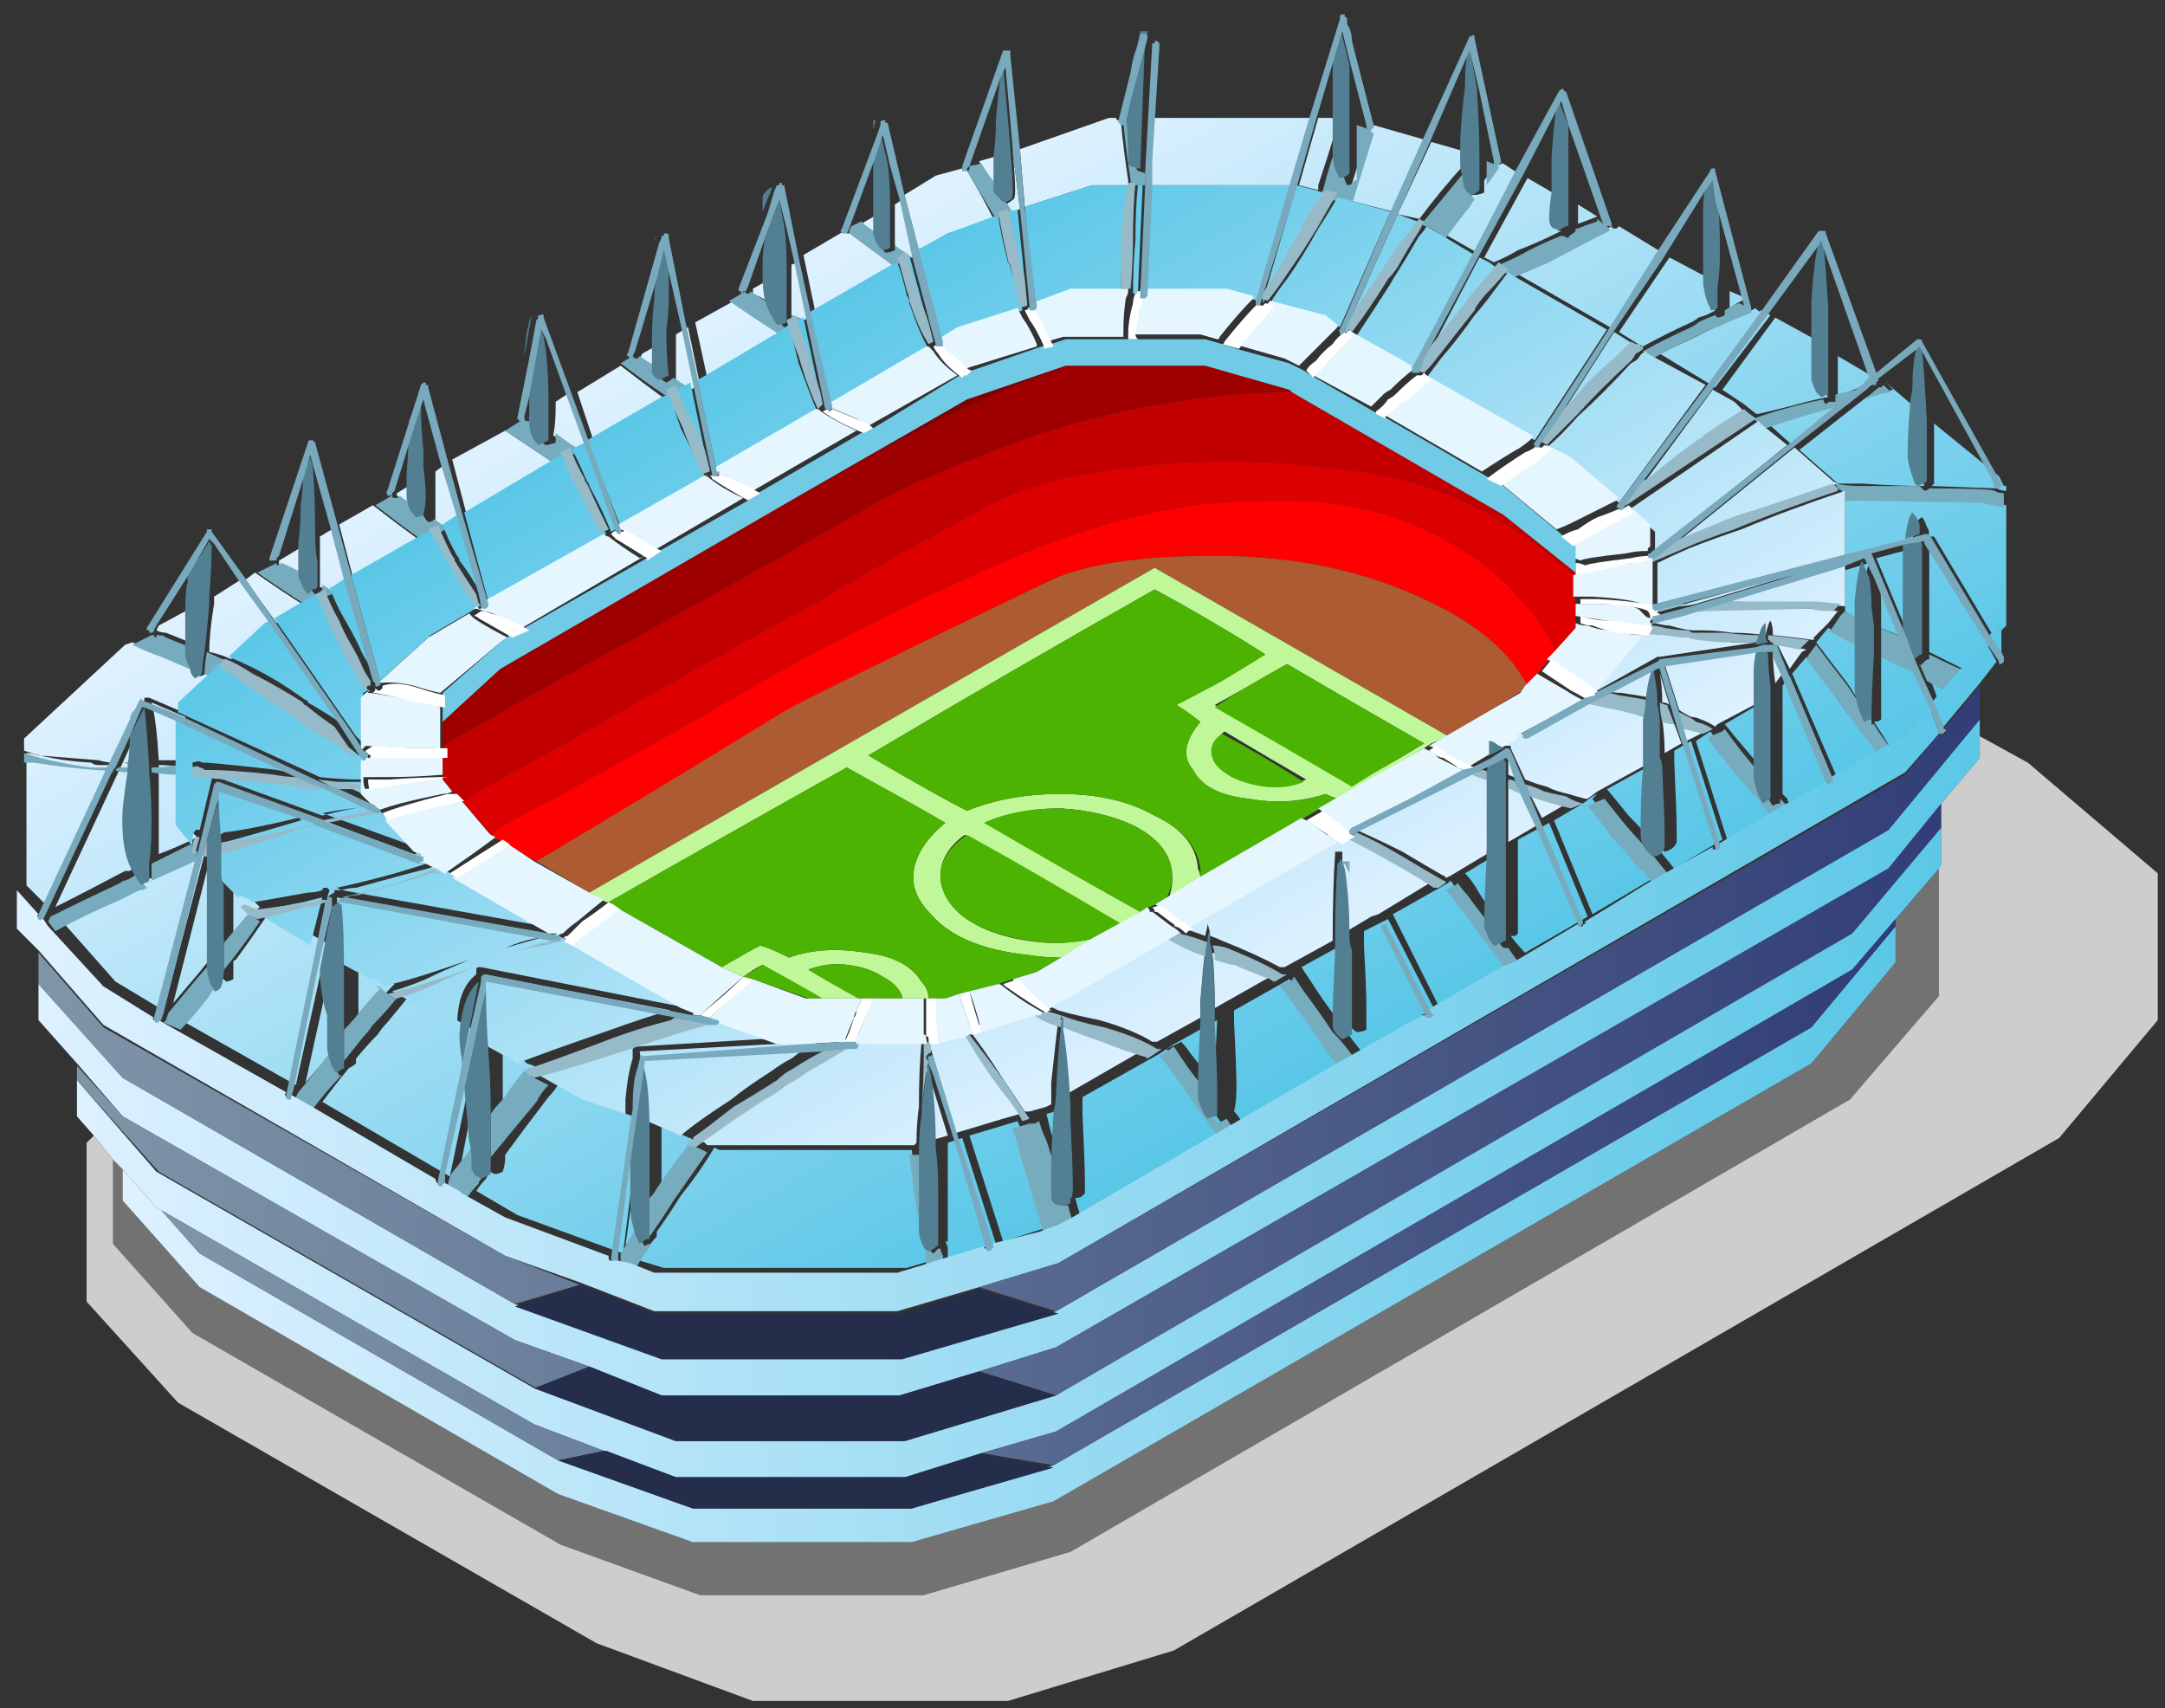
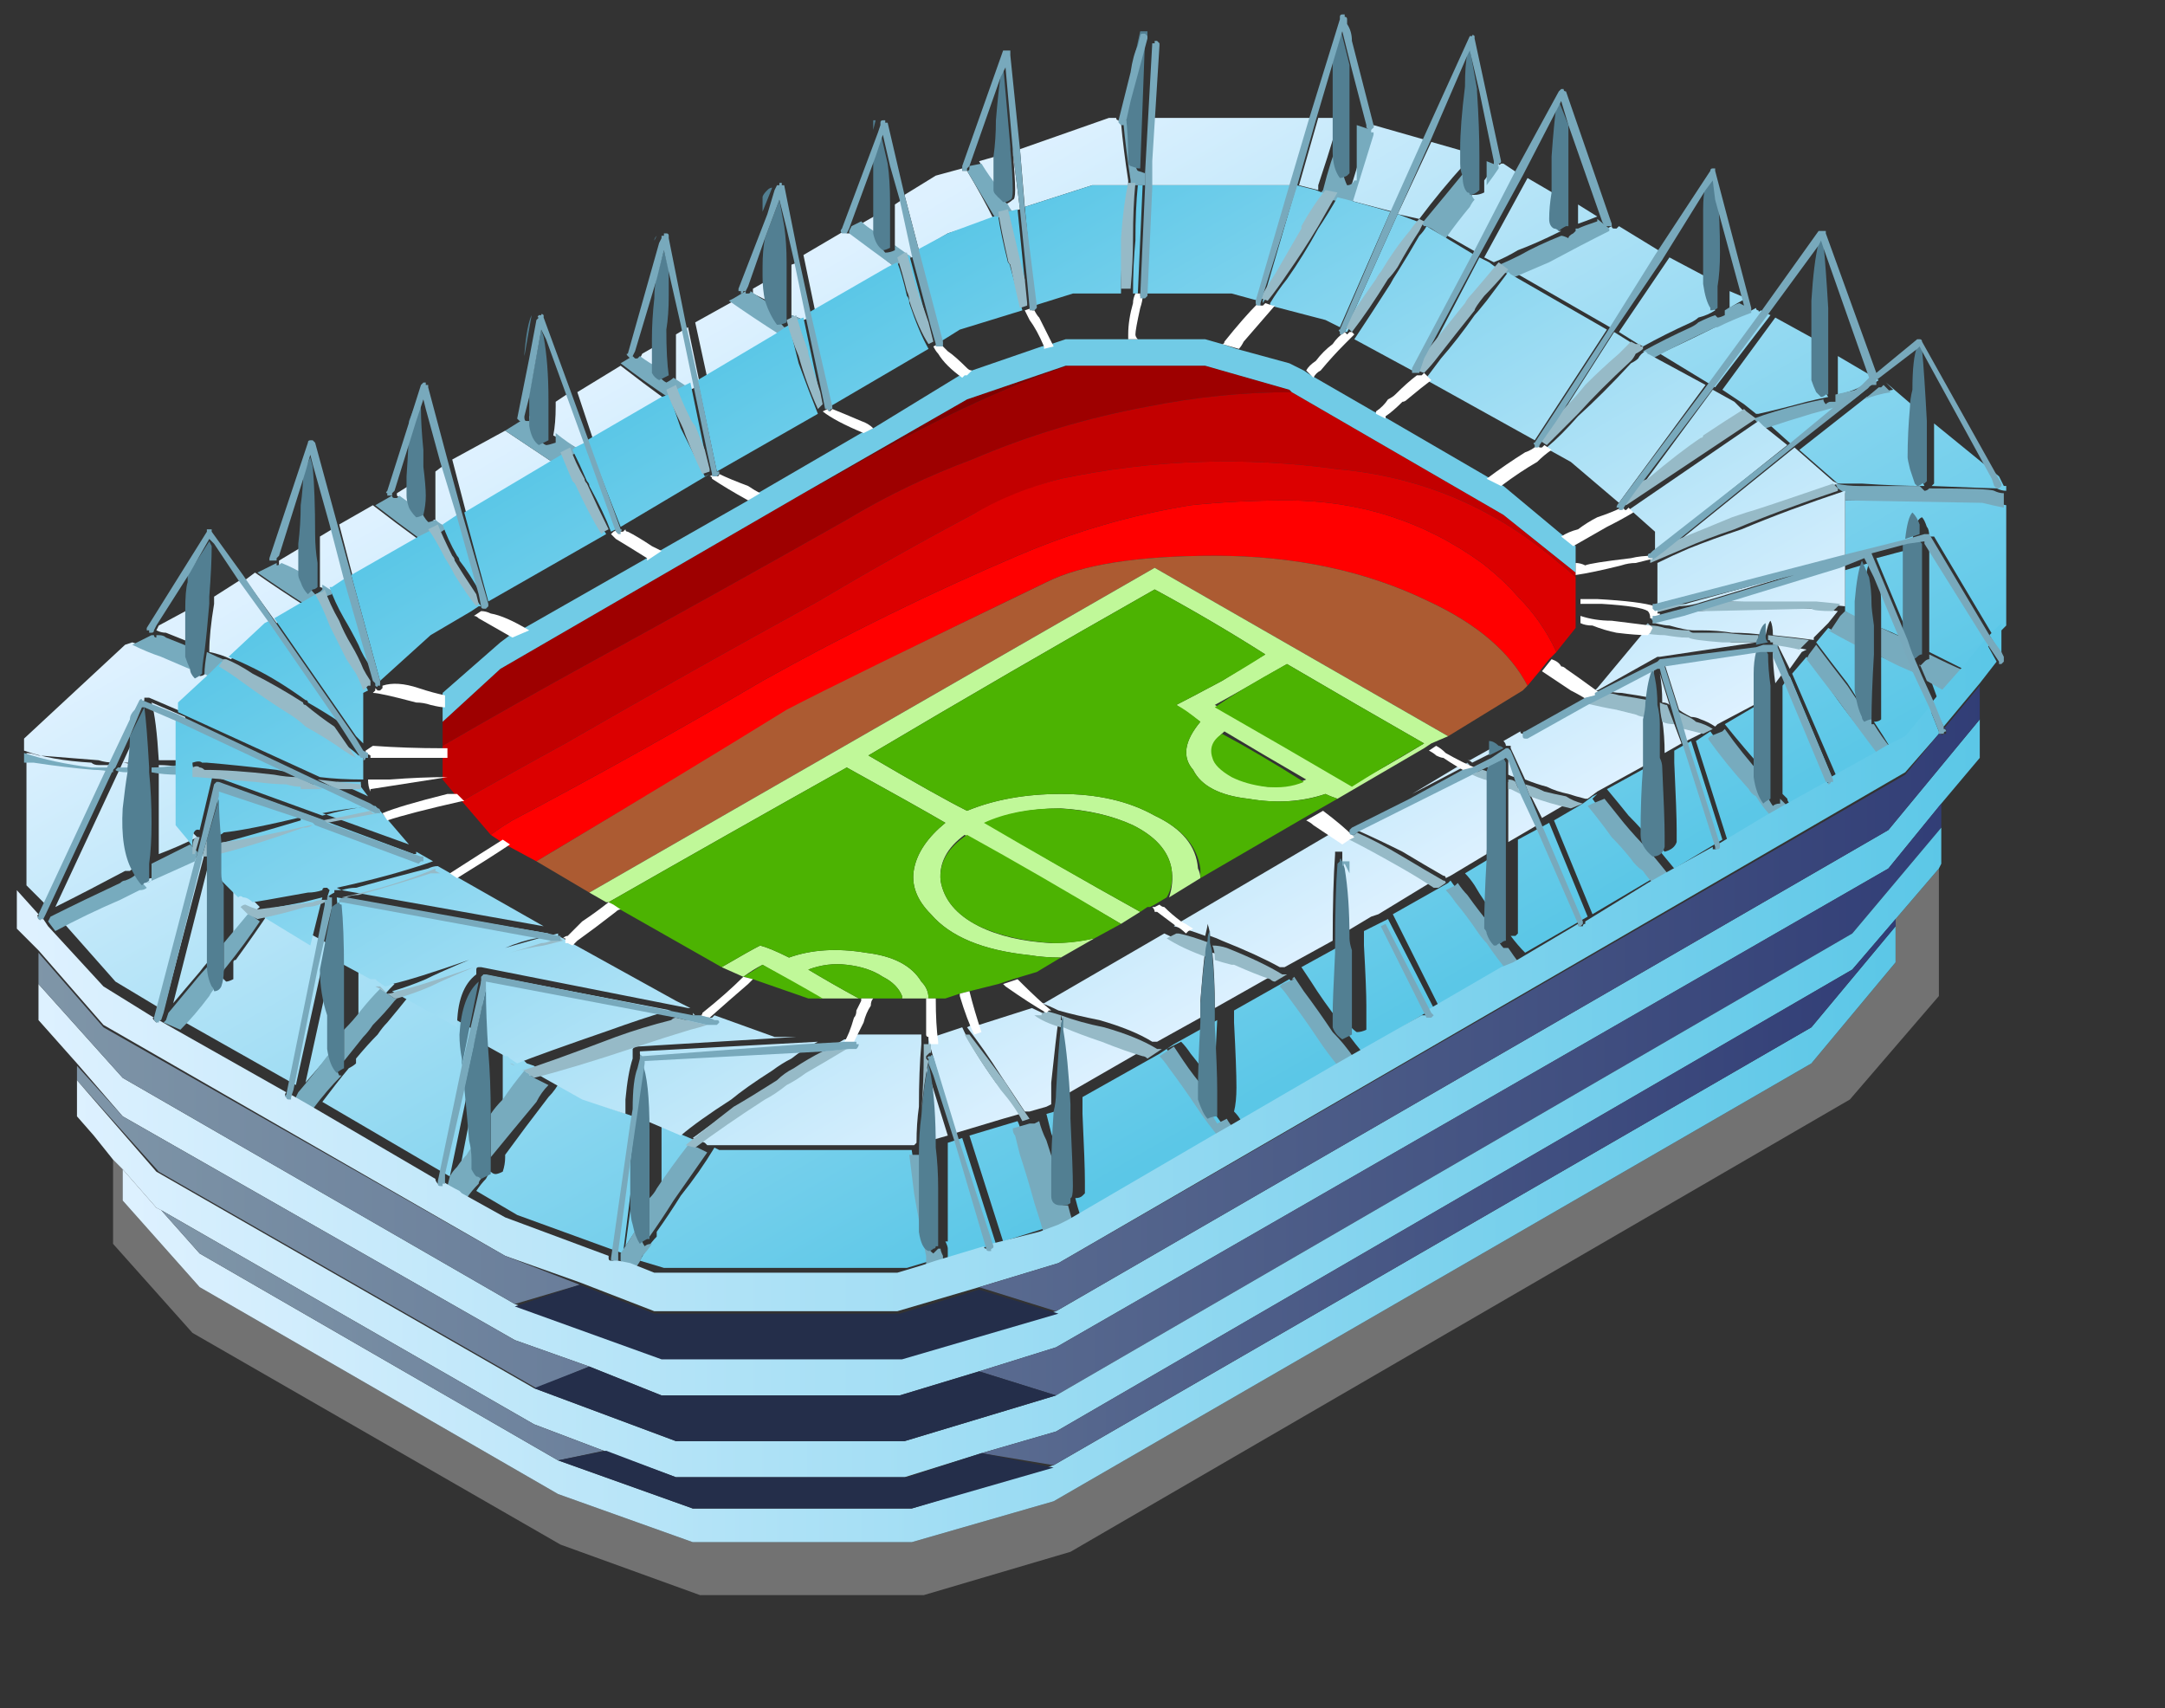
<svg xmlns="http://www.w3.org/2000/svg" version="1.2" viewBox="0 0 90 71" width="90" height="71">
  <rect x="0" y="0" width="90" height="71" fill="#333333" stroke="none" />
  <defs>
    <clipPath clipPathUnits="userSpaceOnUse" id="cp1">
      <path d="m-436-2212h2160v3523h-2160z" />
    </clipPath>
    <linearGradient id="P" gradientUnits="userSpaceOnUse" />
    <linearGradient id="g1" x2="1" href="#P" gradientTransform="matrix(19.657,34.042,-67.379,38.906,32.275,11.841)">
      <stop stop-color="#def1ff" />
      <stop offset="1" stop-color="#5bc7e7" />
    </linearGradient>
    <linearGradient id="g2" x2="1" href="#P" gradientTransform="matrix(-17.04,-29.51,58.404,-33.724,50.615,42.502)">
      <stop stop-color="#def1ff" />
      <stop offset="1" stop-color="#5bc7e7" />
    </linearGradient>
    <linearGradient id="g3" x2="1" href="#P" gradientTransform="matrix(82.448,0,0,28.587,.74,40.204)">
      <stop stop-color="#def1ff" />
      <stop offset="1" stop-color="#5bc7e7" />
    </linearGradient>
    <linearGradient id="g4" x2="1" href="#P" gradientTransform="matrix(80.769,0,0,28.052,1.58,43.947)">
      <stop stop-color="#def1ff" />
      <stop offset="1" stop-color="#5bc7e7" />
    </linearGradient>
    <linearGradient id="g5" x2="1" href="#P" gradientTransform="matrix(80.769,0,0,25.998,1.58,41.475)">
      <stop stop-color="#7f96a8" />
      <stop offset="1" stop-color="#313d76" />
    </linearGradient>
    <linearGradient id="g6" x2="1" href="#P" gradientTransform="matrix(77.551,0,0,24.603,3.189,45.672)">
      <stop stop-color="#7f96a8" />
      <stop offset="1" stop-color="#313d76" />
    </linearGradient>
    <linearGradient id="g7" x2="1" href="#P" gradientTransform="matrix(77.551,0,0,26.932,3.189,47.887)">
      <stop stop-color="#def1ff" />
      <stop offset="1" stop-color="#5bc7e7" />
    </linearGradient>
    <linearGradient id="g8" x2="1" href="#P" gradientTransform="matrix(73.681,0,0,25.578,5.124,51.338)">
      <stop stop-color="#def1ff" />
      <stop offset="1" stop-color="#5bc7e7" />
    </linearGradient>
    <linearGradient id="g9" x2="1" href="#P" gradientTransform="matrix(72.095,0,0,22.709,6.709,49.578)">
      <stop stop-color="#7f96a8" />
      <stop offset="1" stop-color="#313d76" />
    </linearGradient>
  </defs>
  <style>.a{fill:#727272}.b{fill:#9e0000}.c{fill:#c20000}.d{fill:#810000}.e{fill:#f00}.f{fill:#ac5b32}.g{fill:#dc0000}.h{fill:#c0f899}.i{fill:#4cb302}.j{fill:url(#g1)}.k{fill:#77abbe}.l{fill:url(#g2)}.m{fill:#96bac7}.n{fill:#e5f6ff}.o{fill:#71cbe6}.p{fill:#fff}.q{fill:url(#g3)}.r{fill:url(#g4)}.s{fill:url(#g5)}.t{fill:url(#g6)}.u{fill:url(#g7)}.v{fill:url(#g8)}.w{fill:url(#g9)}.x{fill:#242e4a}.y{fill:#527f92}.z{fill:#78a9bc}.A{fill:#cdcdcd}</style>
  <g clip-path="url(#cp1)">
    <path class="a" d="m78.8 38.2l1.8-2.1v5.3l-3.7 4.3-32.4 18.8-6.1 1.8h-9.3l-5.8-2.1-15.3-8.8-3.3-3.7v-3.5l0.4 0.4v1.3l3.2 3.6 14.9 8.6 5.6 2h9.1l5.9-1.7 31.5-18.2 3.5-4.2v-1.5z" />
    <path class="b" d="m33.4 20.5q1.3-0.7 2.5-1.4 5.1-2.8 8.5-3.9h5.7l3.5 1 0.1 0.1q-3 0-6 0.6-3.8 0.7-7.3 2.2-2.7 1-5.2 2.5-5.3 3-10.6 5.9-3.1 1.7-6.2 3.5v-1l2.4-2.2z" />
    <path class="c" d="m19.2 33.3l-0.3-0.3-0.5-0.6v-0.1-0.9-0.3-0.1q3.1-1.8 6.2-3.5 5.3-2.9 10.6-5.9 2.5-1.5 5.2-2.5 3.5-1.5 7.3-2.2 3-0.6 6-0.6l8.8 5.1 3 2.4v0.1 0.1q-0.3-0.3-0.7-0.6-2.2-1.9-4.8-2.9-2.1-0.8-4.4-1-5.8-0.8-11.5 0.4-1.9 0.5-3.7 1.5-3.2 1.7-6.4 3.6-5.3 2.9-10.5 5.9-2.2 1.2-4.3 2.4z" />
    <path class="d" d="m44.4 15.2q-3.4 1.1-8.5 3.9-1.2 0.7-2.5 1.4l6.8-3.9 4.1-1.4z" />
    <path class="e" d="m64.4 27.4l-0.4 0.5-0.5 0.6q-1.1-2.1-4.1-3.5-3.9-1.9-8.9-1.9-4.8 0-7 1.1-8.5 4.1-10.8 5.4-4.2 2.5-10.4 6.2l-1.3-0.7-0.3-0.2-0.3-0.2q0.4-0.3 0.9-0.6 5.3-2.8 10.4-5.8 5.2-2.9 10.6-5.2 3.5-1.5 7.2-2.1 1.9-0.2 4-0.2 4.5 0 8.1 2.6 0.9 0.7 1.5 1.4 1 1 1.6 2.3z" />
    <path class="f" d="m24.5 37.1l-2.2-1.3q6.2-3.7 10.4-6.3 2.3-1.2 10.8-5.3 2.2-1.1 7-1.1 5 0 8.9 1.9 3 1.4 4.1 3.5l-0.2 0.2-3.1 1.9-12.2-7z" />
    <path class="g" d="m20.4 34.7l-1.2-1.4q2.1-1.2 4.3-2.4 5.2-3 10.5-5.9 3.2-1.9 6.4-3.6 1.7-1 3.7-1.5 5.7-1.2 11.5-0.4 2.3 0.2 4.4 1 2.6 1 4.8 2.9 0.4 0.3 0.7 0.6v0.8 0.3 0.5 0.3 0.2l-0.8 1q-0.6-1.3-1.6-2.3-0.6-0.7-1.5-1.4-3.6-2.6-8.1-2.6-2.1 0-4 0.2-3.7 0.6-7.2 2.1-5.4 2.3-10.6 5.2-5.1 3-10.4 5.8-0.5 0.3-0.9 0.6z" />
    <path fill-rule="evenodd" class="h" d="m35.7 41.5h-1.6q-1.2-0.7-2.4-1.4-0.4 0.2-0.8 0.5l-0.9-0.4q1.2-0.7 1.6-0.9 0.4 0.1 1.2 0.5 1.4-0.5 3.2-0.2 1.7 0.2 2.3 1.2 0.3 0.3 0.3 0.7h-1.1q0-0.1 0-0.1-0.2-0.5-0.8-0.8-0.6-0.4-1.5-0.5-0.8-0.1-1.6 0.2 1 0.6 2.1 1.2zm19.9-8.3q-0.3-0.1-0.5-0.2-1.5 0.5-3.2 0.2-1.8-0.2-2.3-1.2-0.7-0.8 0.3-2-0.7-0.5-1-0.7 0.4-0.2 1.9-1 1.1-0.7 1.8-1.1-2.2-1.4-4.6-2.7-6 3.4-11.9 6.9 2.9 1.7 4.1 2.3 1.7-0.7 3.9-0.7 2.3 0 3.9 0.9 1.7 0.8 1.8 2.2 0.1 0.2 0.1 0.4l-1.3 0.8q0.2-0.6 0.1-1.2-0.2-1.1-1.6-1.8-1.3-0.6-3-0.7-1.8 0-3.1 0.6 2.8 1.7 6.4 3.7l-0.8 0.5q-3.6-2.1-6.5-3.7-1.1 0.8-1 1.9 0.2 1.2 1.6 1.9 1.2 0.6 3 0.7 0.9 0 1.8-0.2l-1.4 0.8q-0.7 0-1.3-0.1-2.9-0.3-4.1-1.7-0.9-0.9-0.7-1.9 0.2-1 1.3-1.9-1.2-0.7-4.1-2.3-5 2.8-9.9 5.6h-0.1l-0.7-0.4 23.5-13.5 12.2 7-0.7 0.3-0.3 0.2zm3.6-2.3q-2.8-1.6-5.7-3.3-1.9 1.1-3 1.7 2.9 1.7 5.7 3.3 1.2-0.6 3-1.7zm-6.5 1.8q0.9 0 1.6-0.3-1.9-1.1-3.4-2-0.6 0.5-0.4 1 0.1 0.4 0.8 0.8 0.6 0.4 1.4 0.5z" />
    <path fill-rule="evenodd" class="i" d="m44.1 39.8l-1 0.6-1 0.3-0.6 0.2-1.2 0.3-0.4 0.1-0.6 0.2h-0.7q0-0.4-0.3-0.7-0.6-1-2.3-1.2-1.8-0.3-3.2 0.2-0.8-0.4-1.2-0.5-0.4 0.2-1.6 0.9l-4.4-2.5-0.3-0.2q4.9-2.8 9.9-5.6 2.9 1.6 4.1 2.3-1.1 0.9-1.3 1.9-0.2 1 0.7 1.9 1.2 1.4 4.1 1.7 0.6 0.1 1.3 0.1zm-8.4 1.7q-1.1-0.6-2.1-1.2 0.8-0.3 1.6-0.2 0.9 0.1 1.5 0.5 0.6 0.3 0.8 0.8 0 0 0 0.1zm23.5-10.6q-1.9 1.1-3 1.8-2.9-1.7-5.7-3.3 1-0.7 3-1.8 2.9 1.7 5.7 3.3zm-12.6 7.5l-1.1 0.6q-0.8 0.2-1.7 0.2-1.8-0.1-3.1-0.7-1.4-0.7-1.6-1.9-0.1-1.1 1.1-1.9 2.9 1.6 6.4 3.7zm-15.3 2.3l-0.4-0.1q0.5-0.3 0.8-0.5 1.3 0.7 2.5 1.4h-0.6zm16.7-3.1l-0.2 0.1h-0.1l-0.3 0.2q-3.6-2-6.5-3.7 1.3-0.6 3.1-0.6 1.8 0.1 3.1 0.7 1.4 0.7 1.6 1.8 0.1 0.7-0.2 1.2zm6.2-3.6l-4.3 2.5q0-0.2 0-0.4-0.2-1.4-1.9-2.2-1.6-0.9-3.9-0.9-2.2 0-3.9 0.7-1.2-0.6-4.1-2.3 5.9-3.5 11.9-6.9 2.4 1.3 4.6 2.7-0.6 0.4-1.8 1.1-1.5 0.8-1.9 1 0.4 0.2 1 0.7-1 1.2-0.3 2 0.5 1 2.3 1.2 1.8 0.3 3.2-0.2 0.2 0.1 0.5 0.2l-0.7 0.4zm-1.6-1.3q-0.8-0.1-1.4-0.4-0.7-0.4-0.8-0.8-0.2-0.6 0.4-1 1.5 0.8 3.4 2-0.7 0.3-1.6 0.2z" />
    <path fill-rule="evenodd" class="j" d="m55.5 4.9v0.6q-0.3 1-0.7 2.2 0 0.1 0 0.2l-0.8-0.2 0.8-2.8zm-1 0l-0.8 2.8h-5.9v-0.8q0-0.1 0-0.3l0.1-1.7zm-8.1 0q0 0.1 0.1 0.1 0 0.1 0.1 0.1 0 0 0 0 0.1 1.1 0.3 2.4 0 0.1 0 0.2h-1.5l-2.8 0.9-0.2-2.4 3.7-1.3zm10.7 0.3l2.1 0.6-1.3 3-1.9-0.5q0.5-1.6 0.9-3 0.1 0.1 0.1 0 0.1 0 0.1 0 0 0 0-0.1zm2.4 0.7l1.4 0.4v0.5q-1 1.1-1.9 2.3l-0.9-0.2zm-17.1 2.8l-0.4 0.1q-0.1-0.2-0.2-0.3 0.2-0.1 0.3-0.2 0.1 0 0.1-0.4 0-0.5-0.1-1.6c0 0 0.3 2.4 0.3 2.4zm-1-2.2q0 0.7 0 1.3-0.4-0.6-0.7-1.1zm21.1 0.3l0.6 0.4-1.7 3.3-1.4-0.8q0.5-0.7 1-1.3 0.1-0.2 0.2-0.3 0.1 0 0.1 0 0.2 0 0.4-0.1 0-0.2 0-0.5 0.3-0.4 0.5-0.7 0 0 0.1 0 0 0.1 0.1 0 0 0 0 0 0.1 0 0.1 0zm-22.5 0.2q0 0.1 0 0.1 0.1 0 0.2 0 0.6 1 1.1 2l-1.9 0.6-1.2 0.7-0.6-2.3 1.3-0.8zm7.6 0.3q0-0.1 0-0.1c0 0 0 0.1 0 0.1zm15.9 0.1l1.2 0.7q0 0.6 0 1.1 0 0.3 0.1 0.4 0 0 0.1 0-1 0.5-1.8 0.8-0.5 0.3-1 0.5l-0.4-0.2zm-26 0.9l0.6 2.3-0.2 0.1q-0.4-0.2-0.7-0.5 0-0.6 0-1.6 0 0 0-0.1zm28.1 0.2l0.8 0.5q-0.5 0.2-0.8 0.3 0 0.1 0 0.1 0-0.5 0-0.9zm-29.1 0.4q0 0.5 0 0.7 0 0.1 0 0.2-0.3-0.3-0.7-0.5zm30.8 0.5l1.8 1.1-2 3.2-4-2.3q0.7-0.4 1.4-0.7 1.3-0.7 2.5-1.3 0 0.1 0.1 0.1 0 0 0.1 0 0 0 0.1-0.1zm-32.2 0.2q0.1 0.1 0.1 0.1 0.1 0 0.1 0 0.1 0 0.1 0 0.8 0.6 1.8 1.4l-3.3 1.9-0.5-2.4zm34.3 1.1l1.7 0.9q0 0.2 0 0.2 0.1 0.8 0.2 1.1-0.3 0.2-0.7 0.3-0.1 0.1-0.3 0.2-1.1 0.5-2 1l-0.2-0.1-0.8-0.5zm-36.2 0.2l0.5 2.3-0.3 0.1q-0.2-0.1-0.5-0.2 0-0.6 0-1.4 0-0.4 0-0.7zm-1.2 0.7q0 0.6 0.1 1-0.4-0.2-0.8-0.4 0 0 0 0v-0.2zm39.9 0.5l0.7 0.3q-0.4 0.2-0.7 0.4 0-0.3 0-0.7zm-41.2 0.3l-0.3 0.1q1 0.7 2.1 1.4l-3.1 1.8-0.5-2.3zm42.3 0.4q0 0.1 0.1 0.1 0 0.1 0.1 0 0 0 0 0l0.4 0.2-2.3 3-2.3-1.4q1.1-0.5 2.3-1.1 0.2-0.1 0.4-0.2 0.6-0.2 1.3-0.6zm0.8 0.4l2 1.1q0 0.4 0 0.9 0 0.6 0 0.8 0 0.2 0.2 0.5-0.5 0.1-0.9 0.2-1.1 0.3-2 0.5h-0.1l-0.5-0.4-0.9-0.6zm-45.2 0.4l0.5 2.4-0.4 0.2q-0.3-0.2-0.6-0.4 0-0.7 0-1.9zm-1.2 0.7q0 0.5 0 1v0.1q-0.4-0.3-0.8-0.5l0.1-0.2zm49 0.5l1.7 1-0.3 0.2q-0.2 0.1-0.5 0.1-0.4 0.2-0.9 0.3 0-0.5 0-1.1 0-0.2 0-0.5zm-50.6 0.4q0.9 0.7 2 1.5l-3.1 1.7-0.7-2.1zm52.6 0.7l1.4 1.2q-0.1 1-0.1 2 0 0.2 0.1 0.5 0.1 0.4 0.2 0.6-1.1 0-2.6-0.1-0.5 0-1 0l-1.6-1.4 2.8-2.2q0.5-0.2 1.1-0.3zm-54.7 0.4l0.8 2.2-0.4 0.2q-0.5-0.3-1.1-0.6 0.1-0.5 0.1-1.2v-0.2zm53.2 0.3l-2.4 1.9-1-0.9q0.8-0.2 1.8-0.5 0.8-0.3 1.6-0.5zm-54.7 0.6q0 0.2 0 0.4-0.1-0.1-0.2-0.2 0 0 0 0v-0.1zm58.2 0.4l2.7 2.2 0.2 0.4q0.1 0 0.1 0v0.2q-0.2 0-0.4-0.1-0.2 0-2.7-0.1 0.1-0.1 0.1-0.1v-1.9q0-0.3 0-0.6zm-59.4 0.3q0.9 0.6 2.1 1.4l-3.7 2.1-0.6-2.3zm-2.5 1.4l0.7 2.3-0.7 0.4q-0.2-0.2-0.5-0.4 0 0 0.1 0 0-0.4 0-0.8 0-0.4 0-1.2zm-1.2 0.7q0 0.3 0 0.7 0 0.3 0.1 0.5-0.5-0.3-0.9-0.6 0 0 0 0v-0.1zm59.4 0.8h5.7q0.5 0.1 1 0.2v5l-0.5 0.5-2.5-4.2q-0.1 0-0.1 0-0.1 0-0.1 0 0-0.3-0.1-0.4-0.1-0.3-0.2-0.4-0.3 0.1-0.4 1l-2.8 0.7zm-61.2 0.2q0.9 0.7 2 1.5l-2.8 1.6-0.6-2.3zm-1.7 1l0.7 2.2-0.7 0.4q-0.2-0.1-0.5-0.2v-0.9q0-0.6 0-1.2zm66.4 0.7l2.5 4.1-0.9 1.1q-0.8-0.4-1.6-0.8zm-67.6 0q-0.1 0.6-0.1 1.2v0.1q-0.5-0.3-0.9-0.5 0-0.1 0-0.1v-0.1zm66.9 0.1q0 0.1 0 0.2 0 0.4 0 1.8 0 1.2 0 1.4 0 0.3 0.1 0.6-0.1 0-0.1 0l-1.5-3.6zm-1.8 0.6q-0.2 0.5-0.2 1.7-0.1 0.2-0.1 0.7-0.4-0.2-0.7-0.4v-0.1-1.6zm-67.1 0.4q1 0.7 2.1 1.4l-1.2 0.7-1.3-1.8zm67.5 0.2l1 2.5q-0.4-0.2-0.9-0.4 0-0.8 0-0.9 0-0.7-0.1-1.2zm-68.1 0.1l1.3 1.9-0.2 0.1-1.5 1.3q-0.4-0.2-0.9-0.3 0-0.8 0.2-2 0-0.2 0-0.3zm-2.1 1.2q0 0.4 0 1v0.4q-0.5-0.2-1-0.4-0.2 0-0.4-0.1l0.1-0.2zm68.1 0.8q0.7 0.4 1.5 0.8v0.2q0 1.2 0 1.6 0.1 0.7 0.3 1.1-0.1 0-0.2-0.1-0.4-0.7-0.8-1.3-0.7-0.9-1.3-1.7zm-70.5 0.6q0.6 0.2 1.2 0.5 0.7 0.3 1.4 0.5 0.1 0.2 0.2 0.4 0.2 0 0.3-0.2 0.2 0.1 0.3 0.2l-1.3 1.1v0.4l-1.4-0.6q-0.1 0-0.2 0 0 0 0 0.1l-0.2 0.4q-0.1 0.2-0.2 0.3l-0.9 2q-0.3 0-0.6 0-0.2 0-0.3-0.1-1.7-0.1-2.8-0.5v-0.5l4.2-3.9zm72.7 0.6q0.7 0.3 1.5 0.7 0 0 0.1 0l0.6 1.5-0.9 1.1-0.9 0.5q-0.3-0.5-0.7-1.1 0.2 0 0.3-0.1 0-1 0-2.6zm-3.1 0q0.6 0.8 1.3 1.8 0.5 0.7 1.1 1.4 0.3 0.4 0.6 0.8l-1.7 1.1-1.9-4.4zm5.1 0.8q0.5 0.3 0.9 0.5l-0.5 0.6zm-5.8 0l1.8 4.3-1.8 1q-0.1-0.1-0.1-0.2-0.1-0.1-0.2-0.2 0-0.9 0-2.4 0-0.8 0-2 0-0.1 0-0.1zm-1 1v1.4q0 1.1 0 1.4 0 0.2 0 0.3 0 0 0-0.1-0.9-1-1.7-2zm-67.1 0.1l1.4 0.6v1.8q-0.6 0-1.1 0-0.1-1.7-0.3-2.4zm-0.6 1.2q0 0.5-0.1 1.3-0.2 0-0.5 0zm65.4 0q0.7 1 1.7 2.2 0.1 0.1 0.3 0.3 0.3 0.4 0.7 0.8l-2 1.2-1.3-4.1zm-0.8 0.4l1.3 4.1-2 1.2q-0.5-0.6-0.9-1.1-0.5-0.6-1-1.1-0.4-0.5-0.9-1.1l2-1.1q0 1.2 0 2.8 0 0.5 0.4 0.9 0.4-0.1 0.5-0.4v-0.5q0-0.7-0.1-2.8 0-0.3 0-0.5zm-69.2 0.5q0.2 0 0.5 0.1 1.2 0.1 2.5 0.2 0.3 0.1 0.7 0.1l-2.8 6-0.9-0.9zm4 0.4q0.1 0 0.5 0.1 0 0.6-0.1 1.4-0.1 1.8 0.4 2.7-0.3 0.1-0.5 0.3-0.1 0-0.2 0-1.5 0.8-2.9 1.5zm1.5 0.1q0.4 0 1.1 0.1v2.4l0.5 0.5q-0.8 0.4-1.6 0.7 0-0.7 0-1.6 0-1.2 0-2.1zm59.8 1.2l-0.2 0.2q0.4 0.6 1 1.2 0.4 0.5 0.8 0.9 0.2 0.3 0.4 0.5 0.3 0.3 0.5 0.6l-2.7 1.6-1.6-3.9 1.2-0.7 0.4-0.3zm-2 1.2l1.6 3.9q0 0 0 0l-2.6 1.5q-0.3-0.3-0.6-0.7 0.1 0 0.2 0 0.1-0.1 0.1-0.1v-3.9zm-2 1.2q0 1.7 0 2.8 0 0 0 0.1-0.1-0.1-0.2-0.2-0.5-0.6-0.9-1.3-0.2-0.3-0.4-0.5zm-53.6 0l0.2 0.2q0 0.9 0 2.8 0 0.9 0 1.2-0.4 0.4-0.7 0.8-0.6 0.7-1.1 1.3zm-0.3 0.1l-1.7 6.5-2-1.2-2.3-2.6q1.3-0.6 2.7-1.2 0.4-0.2 0.8-0.4 0.2-0.1 0.3-0.1 0.1-0.1 0.2-0.1 1-0.5 2-0.9zm1.2 0.9l0.8 1 0.3 0.3q-0.6 0.5-1.1 1.1v-0.4q0-0.8 0-2zm50.6 0.2q0.2 0.3 0.4 0.5 0.5 0.6 0.9 1.2 0.2 0.3 0.4 0.5 0.4 0.6 0.9 1.2l-3.1 1.8-1.9-3.8 2.3-1.3zm-49.1 1.3l2.4 1.3-1.3 5.9-4.6-2.6q0.6-0.7 1.2-1.5 0.2-0.2 0.3-0.4 0.1 0.1 0.2 0.2 0.1 0 0.3-0.1 0-0.3 0-0.7 0-0.1 0.1-0.1 0.8-1.1 1.4-2zm46.5 0.3l1.9 3.7-3 1.8q-0.5-0.6-0.9-1.2-0.7-0.9-1.2-1.7-0.2-0.3-0.4-0.6l2-1.1q-0.1 0.1-0.1 0.2 0 2 0 2.5 0 0.5 0 0.6 0.1 0.3 0.4 0.5 0.2 0 0.4-0.1 0-0.4 0-1 0-0.7-0.1-2.5 0-0.3 0-0.6zm-43.9 1.8q0 1 0.3 1.9 0 1 0 1.2 0 0.1 0 0.2-0.1 0.1-0.1 0.2-0.7 0.8-1.3 1.5zm1.1 0.1l1.3 0.7 0.2 0.1q-0.4 0.4-0.8 0.9-0.4 0.4-0.7 0.7 0-0.8 0-1.9 0-0.3 0-0.5zm38.7 0.6q0.2 0.2 0.3 0.5 0.6 0.9 1.2 1.7 0.5 0.6 0.9 1.2l-4.4 2.5q-0.1-0.2-0.3-0.4 0.1-0.4 0.1-1 0-0.8-0.1-2.7 0-0.3 0-0.5zm-36.6 0.6l2.7 1.5q0 0.5 0 1 0 0.2 0 0.3l-1 4.8-5.3-3.1q0.6-0.8 1.1-1.4 0.2-0.1 0.3-0.2 0-0.1 0-0.2 0.5-0.6 0.9-1 0.2-0.3 0.4-0.5 0.5-0.6 0.9-1.1 0-0.1 0-0.1zm33.6 1.1q-0.1 1.9-0.1 2.8-0.5-0.8-1-1.4-0.2-0.3-0.4-0.5l-0.6 0.3q0.2 0.3 0.4 0.5 0.6 0.9 1.2 1.7 0.5 0.6 0.9 1.2l-6.1 3.5q-0.1-0.3-0.2-0.7 0.2 0 0.3-0.1l0.1-0.1q0-0.1 0-0.5 0-0.7-0.1-2.8 0-0.4 0-0.7l3.2-1.8 0.3-0.2 0.3-0.2zm-29.7 1.1l0.9 0.6 0.1 0.1 0.3 0.1 0.1 0.1q-0.4 0.5-0.9 1.1-0.2 0.3-0.5 0.6 0-1.4 0-2.6zm2.4 1.4l1.6 1 1.7 0.6-0.7 5.6-4.4-1.6-1.7-1q0.2-0.3 0.4-0.5 0.1-0.2 0.2-0.3 0.1 0.1 0.2 0.1 0.1 0 0.3-0.1 0.1-0.3 0.1-0.6 0-0.1 0-0.1 0.8-1.1 1.8-2.4 0.3-0.3 0.5-0.7zm-3.5 0.2q0.1 0.9 0.3 2.2-0.2 0.2-0.4 0.4-0.2 0.3-0.3 0.5-0.2 0.2-0.3 0.5zm24.5 0.9q-0.1 1.5-0.1 2.4-0.3-0.7-0.5-1.3-0.1-0.4-0.2-0.8l0.7-0.2zm-2 0.6q0.1 0.2 0.1 0.3 0.1 0.4 0.2 0.8 0.3 1 0.6 2 0.2 0.6 0.4 1.3l-1.9 0.6-1.4-4.4zm-14.8 0.2l1.4 0.6h0.1q-0.6 0.9-1.3 1.9-0.1 0.1-0.2 0.3 0-0.5 0-1.2 0-0.9 0-1.6zm12.5 0.5l1.4 4.4-2 0.6q0-0.2 0-0.4 0-0.1-0.1-0.3 0.1 0 0.1 0v-2.4q0-0.9 0-1.7zm-10.3 0.4l0.2 0.1h8q0.1 0.7 0.3 1.5 0.2 1.2 0.4 2.6 0 0.2 0.1 0.4 0 0.1 0 0.1l-1 0.3h-10.1l-1-0.3q0.1-0.2 0.3-0.5 0.2-0.3 0.4-0.5 0-0.1 0-0.1 0 0 0-0.1 0.5-0.7 1-1.5 0.8-1 1.4-2zm-3.2 0.4q0 0.1 0 0.3 0 1.1 0.1 1.5 0 0.5 0.1 0.8-0.3 0.5-0.7 1.1zm-0.4 4.1h-0.2c0-0.1 0.2 0 0.2 0z" />
    <path fill-rule="evenodd" class="k" d="m15.8 41.1l0.6 0.4h0.1q0 0-0.1 0.1-0.4 0.5-0.9 1-0.2 0.3-0.4 0.5-0.4 0.5-0.8 1 0-0.5 0-1.3 0.4-0.4 0.7-0.8 0.4-0.5 0.8-0.9zm7 4q-0.3 0.3-0.5 0.7-1 1.2-1.9 2.3 0-0.9 0-1.8 0.2-0.3 0.5-0.6 0.4-0.6 0.9-1.2l0.1 0.1q0.1 0 0.1 0.1 0.1 0 0.2 0.1zm6.6 2.8q-0.7 1-1.4 2-0.5 0.8-1 1.5 0-0.6 0-1.6 0.2-0.2 0.3-0.4 0.6-0.9 1.3-1.8l0.4 0.1zm-19-9.9l0.4 0.3q-0.6 0.9-1.4 1.9-0.1 0.1-0.1 0.2 0-0.6 0-1.2 0.5-0.6 1-1.2zm-4.1-2.1q0.8-0.4 1.6-0.8l0.3 0.3v0.1l-0.1 0.3q-0.9 0.4-2 0.9 0.1 0 0.2-0.1 0-0.3 0-0.7zm0-4q0.5 0 1.1-0.1v0.4q-0.6 0-1.1-0.1 0-0.1 0-0.2zm-1 0.2q-0.4 0-0.5-0.1l0.1-0.1q0.2 0 0.5 0-0.1 0.1-0.1 0.2zm4.2-4.6l-0.2 0.2-0.5 0.4q-0.2 0-0.3-0.1 0-0.3 0.1-0.9 0.4 0.2 0.9 0.4zm38.1-20.4q0 0.1 0 0.1v0.5h-0.6q0-0.1 0-0.2-0.2-1.3-0.3-2.4 0 0 0 0 0.1 0 0.1-0.1h0.3q0 0.7 0.1 1.7 0 0.3 0.1 0.4l0.3 0.1q0-0.1 0-0.1zm-6.2 2q-0.6-1-1.2-2 0.1 0 0.1-0.1v-0.1l0.5-0.1q0.3 0.5 0.7 1v0.1q0 0.2 0 0.3 0.1 0 0.4 0.3 0.1 0.2 0.2 0.3h-0.1l-0.4 0.2zm-4.2 2q-1.1-0.8-1.9-1.4 0-0.1 0-0.1l0.1-0.2 0.4-0.2q0.3 0.3 0.7 0.5 0.1 0.6 0.3 0.8 0.2 0 0.4-0.1 0-0.1 0-0.2 0.3 0.2 0.7 0.5l-0.4 0.1zm-35.2 27.2q0 0 0 0l0.1-0.2q1.4-0.7 2.9-1.4 0.1-0.1 0.2-0.1 0.3-0.1 0.5-0.3 0.2 0.4 0.4 0.6 0 0 0 0-0.1 0.1-0.3 0.1-0.4 0.2-0.8 0.4-1.4 0.6-2.7 1.3zm4.8 4.2q0.1-0.1 0.1-0.1l0.1-0.3q0.5-0.6 1-1.2 0.4-0.5 0.8-0.9 0 0 0 0.1 0 0.5 0.2 0.9-0.2 0.2-0.3 0.4-0.6 0.8-1.2 1.4zm7 1.2q0.1 0.6 0.3 1h0.1q-0.6 0.6-1.2 1.4l-0.7-0.4q0 0 0-0.1l0.1-0.2q0.6-0.7 1.2-1.5 0.1-0.1 0.2-0.2zm4.8 5.6q0 0 0 0l0.1-0.4q0.1-0.2 0.3-0.4 0.2-0.3 0.4-0.5 0.1-0.2 0.3-0.4 0 0.3 0.1 0.8 0 0.2 0 0.3 0.1 0.2 0.2 0.3-0.1 0.1-0.1 0.2-0.3 0.3-0.5 0.6l-0.1-0.1q-0.3-0.2-0.7-0.4zm7.2 3.1v-0.3q0.4-0.6 0.7-1.1 0.1 0.5 0.3 0.8 0.1-0.1 0.3-0.1-0.2 0.3-0.4 0.5-0.1 0.3-0.3 0.5l-0.5-0.2zm12.6-4.4q0 1.1 0 2.5 0 0.6 0 0.8 0.1 0.6 0.4 0.8 0.1-0.1 0.2-0.2 0.1 0 0.1 0 0 0.1 0.1 0.3 0 0.2 0 0.3l-0.6 0.2q0-0.1-0.1-0.1 0-0.2 0-0.4-0.3-1.4-0.5-2.6-0.1-0.8-0.2-1.6h0.5zm4.8-1.4q0.1 0.4 0.3 0.8 0.2 0.6 0.4 1.3 0 0.4 0 0.7v0.4q0.1 0.3 0.4 0.3h0.1q0.1 0.4 0.2 0.7l-0.4 0.2-0.8 0.3q-0.2-0.7-0.4-1.3-0.3-1.1-0.6-2-0.1-0.4-0.2-0.8-0.1-0.1-0.1-0.3l0.7-0.2h0.2zm7-1.2q0 0.2 0 0.5 0.2 0.5 0.4 0.8 0.2-0.1 0.4-0.2 0 0 0 0 0.1 0.2 0.3 0.4l-0.6 0.4q-0.5-0.6-0.9-1.2-0.6-0.9-1.2-1.7-0.2-0.3-0.4-0.5l0.6-0.4q0.2 0.3 0.4 0.6 0.4 0.6 1 1.3zm6.1-1.4l-0.6 0.4q-0.5-0.6-0.9-1.2-0.6-0.9-1.2-1.7-0.2-0.3-0.4-0.5l0.1-0.1 0.5-0.2h-0.1l0.1-0.1q0.2 0.3 0.4 0.6 0.6 0.8 1.2 1.7 0.5 0.5 0.9 1.1zm3.8-7l0.4-0.2 0.1-0.1q0.2 0.3 0.4 0.5 0.5 0.7 1 1.3 0.1 0.1 0.2 0.2 0 0.1 0 0.2 0.1 0.3 0.3 0.5 0.1 0 0.2 0 0.2 0.3 0.5 0.7l-0.5 0.3q-0.5-0.6-0.9-1.2-0.2-0.2-0.4-0.5-0.4-0.6-0.9-1.2-0.2-0.3-0.4-0.5zm-27-23.5l-0.7 0.4q-1.1-0.7-2.1-1.4l0.2-0.1 0.5-0.3q0 0.1 0 0.1 0.1 0 0.1 0 0.1 0 0.1-0.1 0.4 0.3 0.8 0.5 0.2 0.6 0.6 1 0.1 0 0.3-0.1 0-0.2 0-0.4 0.3 0.1 0.5 0.2zm-5.1 2.2q0.3 0.2 0.6 0.4l-0.1 0.1-0.4 0.2-0.2 0.2q-1.2-0.8-2.1-1.5l0.5-0.3q0.1 0.1 0.1 0.1 0.1 0 0.1 0 0.1-0.1 0.1-0.1 0.4 0.3 0.8 0.5 0 0.2 0 0.3 0.1 0.2 0.3 0.3 0.2-0.1 0.3-0.2zm-4 3.1l-0.4 0.2-0.5 0.3q-1.2-0.8-2.1-1.4l0.8-0.5q0 0.1 0.1 0.1 0 0 0.1 0 0 0 0-0.1 0.1 0.1 0.2 0.2 0.1 0.1 0.1 0.1 0.1 0.7 0.4 0.8 0.1 0 0.4-0.1 0-0.2 0-0.4 0.5 0.4 1 0.7zm-6.4 3.7q-1.1-0.8-2-1.5l0.7-0.4q0 0.1 0.1 0.1 0 0 0.1 0 0 0 0.1-0.1 0.4 0.3 0.9 0.6 0.1 0.3 0.3 0.5 0.1 0 0.3-0.1 0.2 0.2 0.5 0.3l-0.1 0.1-0.3 0.2zm-4.8 2.7q-1.1-0.7-2.1-1.4l0.8-0.4q0 0 0 0.1 0.1 0 0.2-0.1 0 0 0 0 0.5 0.2 1 0.5 0 0.1 0 0.3 0.2 0.3 0.4 0.5 0.1 0 0.2-0.1 0.1-0.1 0.1-0.1v-0.2q0.3 0.2 0.5 0.3h-0.1v0.1l-0.3 0.1zm-4.7 2.7q-0.7-0.3-1.4-0.6-0.6-0.2-1.2-0.5l0.8-0.4q0 0 0.1 0 0 0.1 0.1 0.1 0-0.1 0-0.1h0.1q0.2 0 0.3 0.1 0.5 0.2 1 0.4 0 0.3 0 0.5 0.1 0.2 0.2 0.5zm-7.1 3.4q1.2 0.4 2.8 0.6 0.1 0 0.3 0 0.3 0 0.6 0v0.2q-0.4-0.1-0.8-0.1-1.2-0.1-2.5-0.3-0.2 0-0.4 0zm72.7 2.7q-0.4-0.4-0.7-0.9-0.2-0.1-0.3-0.3-1-1.1-1.7-2.1l0.1-0.1 0.5-0.2 0.1-0.1q0.7 1 1.6 2 0 0.1 0 0.1 0.1 0.7 0.4 1.1 0.1-0.1 0.3-0.1 0-0.1 0-0.2 0.1 0.1 0.2 0.2 0.1 0.1 0.2 0.2zm-4.3 2.4l-0.6 0.4q-0.3-0.3-0.5-0.6-0.3-0.2-0.5-0.5-0.4-0.5-0.8-0.9-0.5-0.7-1-1.3l0.2-0.1 0.5-0.2q0.4 0.5 0.8 1 0.5 0.6 1 1.1 0.5 0.6 0.9 1.1zm8.1-9.4q-0.8-0.4-1.5-0.8h0.1l0.4-0.6 0.2-0.2q0.4 0.2 0.8 0.4 0 0.5 0 1.2zm-2.3 0.2l0.3-0.4q0.6 0.8 1.3 1.7 0.4 0.6 0.8 1.2 0.1 0.1 0.2 0.2 0 0.1 0 0.2 0.1 0 0.1 0 0.3 0.5 0.7 1l-0.5 0.3q-0.3-0.4-0.6-0.8-0.6-0.8-1.1-1.5-0.7-0.9-1.3-1.7zm4.5 0.9q0-0.1 0-0.1-0.8-0.3-1.5-0.7v-1.2q0.4 0.2 0.9 0.4zm2-0.2h0.1l-0.8 0.9q-0.4-0.2-0.9-0.5l-0.3-0.7q0 0 0 0.1 0.1-0.1 0.2-0.2 0.1-0.1 0.2-0.1v-0.2q0.8 0.4 1.5 0.7zm-2.2-1q0 0.1 0.1 0.2l-0.2-0.3q0.1 0 0.1 0.1zm-2.8-6.4l-0.3-0.2-0.1-0.2q0.5 0.1 1 0.1 1.5 0 2.5 0 0.1 0.1 0.2 0.2 0.1 0 0.2-0.1 2.5 0 2.7 0.1 0.2 0.1 0.4 0.1v0.6q-0.5-0.1-0.9-0.2l-5.7-0.1zm-14.9-12.8q0-0.4 0-0.9v-0.1l0.5 0.2q0 0.1 0 0.1-0.2 0.3-0.5 0.7zm3.7 1.8q0.1 0 0.1 0 0.2-0.1 0.8-0.3v-0.1l0.5 0.4v0.1q-1.2 0.6-2.5 1.3-0.7 0.3-1.4 0.6h-0.1l-0.4-0.2-0.4-0.2q0.5-0.2 1.1-0.5 0.7-0.4 1.7-0.8 0.1 0 0.3 0.1 0-0.1 0.2-0.2 0.1-0.1 0.1-0.1 0 0 0-0.1zm-4.5-2.5q0.1 0.4 0.1 0.6 0 0.5 0.2 0.7-0.1 0.1-0.2 0.3-0.5 0.6-1 1.3l-0.6-0.4-0.2-0.1h-0.1l-0.1-0.1q1-1.2 1.9-2.3zm-3.9-1.4q-0.4 1.3-0.9 2.9l-0.4-0.1-0.5-0.1-0.4-0.2q0-0.1 0.1-0.2 0.3-1.2 0.7-2.2 0 0.6 0 0.8 0.1 0.8 0.3 1.2 0.2 0 0.3-0.2 0.1 0 0.1 0v-2.3l0.6 0.2v0.1q0 0 0.1 0 0 0 0 0.1zm21.2 10.4l0.3 0.3q-0.6 0.1-1.1 0.3l0.6-0.5q0 0 0.1 0 0 0 0.1-0.1zm-2.5 0.6q0 0.1 0.1 0.2 0.1-0.1 0.2-0.1 0.1 0 0.2 0 0-0.2 0-0.3 0.4-0.1 0.9-0.2 0.2-0.1 0.5-0.1l-0.9 0.7q-0.8 0.2-1.5 0.4-1 0.3-1.9 0.6l-0.2-0.1-0.3-0.3q0.8-0.3 2-0.6 0.4-0.1 0.9-0.2zm-4.1-3.7q0.3-0.2 0.6-0.3l0.2 0.1q0 0 0 0 0.1 0 0.2 0.1l0.1 0.1v0.1q-0.8 0.3-1.4 0.6-0.1 0-0.3 0.1-1.3 0.6-2.4 1.2-0.1-0.1-0.1-0.1-0.1-0.1-0.1-0.1-0.1 0-0.1 0l-0.1-0.1q0.9-0.5 2-1 0.2-0.1 0.3-0.2 0.4-0.2 0.7-0.3 0 0 0.1 0.1 0.1 0 0.3-0.1 0-0.1 0-0.2z" />
    <path fill-rule="evenodd" class="l" d="m53.7 7.7l-1.4 4.8-1.1-0.3h-3.6l0.2-4.5zm-6.2 0l-0.2 4.5h-0.2q0-1.2 0.1-2.2 0-1.3 0.1-2.3zm-0.6 0q-0.1 0.9-0.2 2.3-0.1 1-0.1 2.2h-2l-1.6 0.5-0.4-4.1 2.8-0.9zm7 0l0.8 0.2 0.5 0.2q-0.5 0.6-1 1.4 0 0.1-0.1 0.2-0.6 1.1-1.1 1.9-0.3 0.6-0.5 1v-0.1zm1.7 0.5l0.4 0.1 1.8 0.5-2.1 4.8-0.6-0.3-2.3-0.6v-0.1q0.3-0.5 0.7-1 0.7-1 1.3-2.1 0.4-0.6 0.8-1.3zm-13.3 0.5l0.3 3q-0.1-0.3-0.2-0.7-0.2-1-0.5-2.2zm15.8 0.2l0.8 0.3h0.1 0.1q-0.2 0.3-0.5 0.6-0.5 0.7-1.2 1.7-0.1 0.1-0.1 0.3-1 1.4-1.3 2h-0.1zm-16.6 0.1q0.1 0.7 0.4 1.9 0.1 0.1 0.1 0.2 0.3 1.1 0.5 1.8l-2.6 0.8-0.8 0.5-1-3.8 1.3-0.7 1.9-0.7zm17.8 0.4l0.5 0.3 1.5 0.9-2.6 4.8-2.4-1.3q0.6-0.9 1.5-2.3 0.1-0.2 0.3-0.5 0.5-0.8 0.9-1.5 0.2-0.2 0.3-0.4zm-21.5 1.2l0.8 3q-0.2-0.6-0.4-1.1 0-0.1-0.1-0.3-0.3-0.8-0.5-1.5zm23.7 0.1l0.4 0.2 0.4 0.3q-0.5 0.6-1 1.2-0.2 0.2-0.4 0.5-0.8 1-1.5 2-0.1 0.1-0.2 0.2zm-24.2 0.2q0.2 0.5 0.4 1.4 0.1 0.1 0.1 0.3 0.4 1.2 0.8 1.9l-4.1 2.4-0.9-3.9 3.3-1.9zm25.4 0.4l0.1 0.1 4 2.3-3 4.6q0 0 0 0l-4.5-2.5v-0.1q0.3-0.4 0.6-0.8 0.7-0.8 1.4-1.8 0.1-0.1 0.5-0.6 0.3-0.4 0.9-1.2zm-29.3 1.9l0.7 3.3q-0.3-1-0.5-1.6 0-0.1 0-0.1-0.2-0.8-0.5-1.5zm-0.6 0.3q0.2 0.8 0.4 1.6 0.4 1.1 0.8 2.1l-4.2 2.4-0.8-3.8 3.2-1.9zm34.3 0.3l0.8 0.5q-0.3 0.3-0.5 0.5-0.7 0.7-1.4 1.4-0.4 0.4-0.8 0.8-0.2 0.2-0.4 0.4zm1.3 0.8q0 0 0.1 0.1l2.4 1.3-3.6 4.9-2-1.7-0.9-0.5-0.1-0.1q0.6-0.5 1.3-1.3 1-0.9 2.2-2.2 0.2-0.1 0.3-0.2 0.1-0.2 0.3-0.3zm-39.7 1.3l0.6 2.9q-0.2-0.4-0.4-0.9-0.1-0.2-0.2-0.3-0.4-0.8-0.6-1.4l0.2-0.1zm42.5 0.3l0.9 0.5 0.5 0.5q-0.8 0.5-1.7 1.1 0 0-0.1 0.1-0.9 0.6-2.3 1.6-0.2 0.2-0.4 0.4zm-43.4 0.2q0.2 0.5 0.5 1.4 0.1 0.2 0.2 0.4 0.5 1 0.8 1.6l0.2-0.1-3.7 2.2-1.4-3.6 3.1-1.8zm45.3 1.1l0.2 0.2 1 0.8-5.5 4.4v-0.8l-0.9-0.8-0.2-0.1zm-48.8 0.9l1.3 3.6-0.2 0.1q-0.3-0.8-0.9-1.9 0-0.1-0.1-0.2-0.3-0.7-0.6-1.3l0.1-0.1zm50.3 0.2l1.6 1.4 0.2 0.1q-3.2 1.2-3.6 1.3-0.3 0.1-0.5 0.2-1.2 0.5-2.2 0.9-0.4 0.1-0.7 0.3zm-51.1 0.2q0.2 0.6 0.6 1.3 0 0 0 0.1 0.6 1.2 1.1 2l-4.9 2.8-1-3.7 3.7-2.2zm53.2 1.6v2.7l-7.8 2v-1.7q0.6-0.3 1.3-0.6 1-0.4 2.2-0.8 1.9-0.8 4.3-1.6zm-57.7 1l1 3.3q-0.5-0.9-0.9-1.4 0-0.1-0.1-0.2-0.4-0.7-0.6-1.3zm-1 0.6q0.2 0.4 0.7 1.2 0.2 0.3 0.4 0.7 0.5 0.8 0.9 1.3h-0.1l-0.3 0.2-1.7 1-2.1 1.9-1.2-4.4 2.8-1.6zm58.7 1.5v1.7q-1-0.1-1-0.1l-4-0.1zm-1.9 0.3l-4.3 1.3q-0.4 0.1-0.8 0.1zm-60.4 0.2l1.2 4.2q-0.1-0.2-0.2-0.5-0.3-0.4-0.5-0.9-0.3-0.6-0.6-1.1-0.4-0.7-0.6-1.3h0.1zm-1.1 0.6q0.2 0.6 0.6 1.3 0.3 0.6 0.7 1.4 0.2 0.3 0.3 0.6 0.2 0.4 0.4 0.8l-0.2 0.1v2.1q-0.1-0.1-0.2-0.2 0 0-0.1-0.1l-3.4-4.9 1.2-0.7zm62.2 0.7q0.1 0 0.9 0.1l-0.4 0.5-0.1 0.1-0.5 0.5v0.1q-0.7-0.1-1.7-0.2 0-0.4-0.1-0.6-0.1 0.1-0.2 0.6-0.7-0.1-1.4-0.1-0.6-0.1-1.3-0.1-0.1 0-0.3 0-0.3 0-1-0.2-0.2 0-0.6-0.1 0 0-0.1 0l0.1-0.2q0 0.1 0.1 0.1 0 0 0.1 0l1.1-0.4q0.2 0 0.4 0 0.6 0 0.7-0.1zm-6.6 0.2q0 0 0 0 0 0 0 0zm-57.7 0.3l2.9 4.2q-0.6-0.4-1.3-0.8 0-0.1-0.1-0.1-1.1-0.8-2.1-1.3-0.6-0.3-1.1-0.5l1.5-1.4zm57.2 0.4q0.6 0.1 1.1 0.2 0.5 0.1 0.8 0.1h0.1q0.1 0.1 1.4 0.1 0.1 0.1 0.2 0.1 0.6 0 1 0l-4 0.6q0 0 0 0h-0.1l-2.5 1.4h-0.1l0.1-0.1zm5.5 0.6q0.7 0.1 1.2 0.2l-0.2 0.1-0.5 0.7zm-0.7 0.2q-0.1 0.4-0.1 0.9 0 0.4 0 1.3l-1.7 0.9-0.1 0.1q-0.3-0.2-0.6-0.3-0.2-0.1-0.4-0.1-0.4-0.2-0.5-0.3l-0.6-1.9zm0.5 0.1l0.4 0.9-0.3 0.4q-0.1-0.7-0.1-1.3zm-64.5 0.4q0.4 0.3 0.9 0.6 1.1 0.8 1.9 1.4 0.5 0.3 0.8 0.5 0.9 0.6 1.6 1 0.3 0.2 0.5 0.4h0.1q0 0.1 0.1 0.1 0 0 0 0v0.9q-1 0-1.8-0.1l-5.9-2.7v-0.4l1.3-1.2zm59.6 0.1q-0.1 0.5-0.2 1.4-0.5-0.1-1.2-0.2-0.3 0-0.7-0.1zm0.2 0.4l0.4 1.3q-0.1-0.1-0.3-0.1 0-0.7-0.1-1.2zm-3.1 1.1q0.8 0.2 1.4 0.4 0.4 0.1 0.8 0.2 0.2 0 0.4 0.1 0 0.8-0.1 2l-2 1.1-0.4 0.3h-0.1q-0.4-0.1-0.7-0.2-0.5-0.1-0.9-0.3-0.4-0.1-0.9-0.3l-0.6-1.3q0-0.1 0-0.1-0.1 0-0.1 0 0 0 0 0h-0.1q0-0.1-0.1-0.2l0.7-0.4q0 0.1 0.1 0.1 0.1 0 0.1 0zm-58.6 0.7l5.1 2.3q-0.5 0-0.9-0.1-1.7-0.2-2.9-0.3-0.1 0-0.2 0-0.1-0.1-0.4 0 0 0.2 0.1 0.4 0.1 0 0.1 0 1.2 0.1 2.5 0.2 0.8 0.1 1.3 0.1 0.3 0.1 0.5 0.1l0.1 0.1h0.8l2 0.9q-0.9 0.1-2 0.4l-4.4-1.6q-0.1-0.1-0.1 0 0 0 0 0-0.1 0-0.1 0.1l-0.5 2.1q-0.3-0.1-0.3 0.5v0.2l-0.2-0.3-0.5-0.6zm61.8 0.1q0.3 0.1 0.5 0.2l0.3 0.8-0.7 0.4q0-0.7-0.1-1.4zm0.8 0.2q0.1 0.1 0.1 0.1 0.5 0.1 0.8 0.2l-0.1 0.1-0.6 0.3zm-7.9 1q0 0.1 0 0.2l-0.8 0.4q-0.1-0.1-0.2-0.1h0.1zm0.7 0.4l0.3 0.8q-0.1 0-0.3-0.1 0 0 0 0zm-0.7 0.1q0 0.2 0 0.3-0.2 0-0.4-0.1zm-1.3 0.2q0.1 0.1 0.1 0.1l-2.1 1.1zm0.5 0.2q0.2 0.1 0.5 0.2 0.1 0.1 0.2 0.1 0 1.8-0.1 3.2l-1.5 0.9-0.2 0.1q0-0.1-0.1-0.1-0.7-0.4-1.7-1-1-0.5-1.9-0.9zm1.5 0.5q0.1 0.1 0.1 0.1 0.2 0.1 0.4 0.2l0.7 1.5-1.2 0.7zm-47.7 0v0.2l0.3 0.4-1.3-0.6q0.6 0 1 0zm-6 0l3.9 1.4q0 0-0.1 0-2.5 0.6-3.5 0.7-0.1 0.1-0.2 0.1 0-1.1-0.1-1.9zm54.5 0.3q0.9 0.3 1.8 0.5l-1.2 0.7zm-47.7 0.9l1.2 1.4-3.6-1.3q1-0.2 2.2-0.3l-0.1-0.1c0 0 0.3 0.3 0.3 0.3zm-2.9 0.2l4.3 1.6q0 0 0.1 0 0 0 0-0.1l0.7 0.4q-1.7 0.6-4 1.1l0.2 0.1q-0.2 0-0.3 0 0 0.1 0 0.1-0.2 0.1-0.3 0.2l0.1-0.3q0 0 0 0 0 0-0.1-0.1 0 0-0.1 0 0-0.1 0 0-0.1 0-0.1 0.1-0.3 0.1-0.6 0.1-2.2 0.4-2.3 0.4-0.2-0.2-0.4-0.2-0.1-0.1-0.2 0l-0.9-0.9q0-0.2 0-0.5 0-0.4 0-0.8 1.5-0.4 3.5-1 0-0.1 0-0.1 0.2 0 0.4-0.1zm42.9 0.6q1 0.5 2.3 1.3 0.8 0.4 1.4 0.8 0 0 0.1 0l-2.3 1.4-0.3 0.1-1 0.6q0-1.7-0.2-2.9 0-0.2 0-0.4h-0.3q0 0.1 0 0.1-0.1 1.4-0.1 3.6l-2 1.1h-0.1q-0.1 0-0.1 0-0.9-0.5-2.4-1.1-0.2-0.1-0.5-0.2 0-0.2-0.1-0.5 0 0.1-0.1 0.5-0.8-0.3-1.3-0.4l0.1-0.1 0.2-0.1 6.3-3.7zm-47.4 0.8q0 0.2 0 0.4l-0.2-0.2 0.1-0.2zm9.8 0.7l4.4 2.5-8.4-1.5q0.3-0.1 0.6-0.1 1.8-0.5 3-0.8 0.2-0.1 0.4-0.1zm-4.8 1.3l-0.5 2-2.3-1.4q0.9-0.2 2-0.4 0.4-0.1 0.8-0.2zm0.6 0l8.8 1.5q-0.3 0.1-0.5 0.2-0.6 0.1-1.3 0.4 0.7-0.2 1.4-0.4 0.4-0.1 0.8-0.2v0.1l0.2 0.1 4.7 2.6 0.6 0.3q-0.1 0-0.1 0l-8.6-1.7q-0.1 0-0.1 0-0.1 0-0.1 0.1v0.1 0.1q-0.8 0.6-0.8 2.2l-2.7-1.5q0.7-0.2 1.4-0.5 0.6-0.3 1.8-0.8-2.3 0.8-3.2 1-0.2 0.1-0.3 0.1-0.3-0.2-0.4-0.3-0.1 0-0.2 0l-1.3-0.7q0-1.7-0.1-2.7zm34.4 1.5q0.6 0.3 1.7 0.7-0.1 0.8-0.2 2.1 0 0.3 0 0.7l-1.8 1q-0.1 0-0.2 0-0.8-0.5-2.2-0.9-1-0.2-1.7-0.4v-0.1 0.1q-0.4-0.2-0.7-0.3h0.1zm2 0.8q0.3 0.1 0.7 0.2 0 0.1 0.1 0.1 0.9 0.3 1.5 0.6 0.1 0 0.2 0l-0.1 0.1-2.3 1.3q0-1.3-0.1-2.3zm-30.3 0.9l7.8 1.5q-0.1 0-0.1 0-1.3 0.4-2.4 0.8-2.9 1-3.9 1.4l-0.3-0.2q-0.1-0.1-0.1-0.1 0 0-0.1 0l-0.9-0.5q0-1.5-0.1-2.6zm22.8 1.4q0.4 0.2 1.1 0.5-0.1 0.7-0.3 2.6 0 0.5 0 0.9l-0.2 0.1-0.7 0.2h-0.2q-0.4-0.6-1-1.5-0.7-1.1-1.4-2l0.2-0.1h0.3zm-13.2 0.3l2.5 0.9h0.9l-6.6 0.4q-0.1 0-0.1 0-0.1 0.1-0.1 0.1v0.4q-0.2 0.6-0.3 1.7v0.6l-1.8-0.6-1.6-0.9-0.5-0.3q1.5-0.5 4.3-1.4 1.2-0.3 2.1-0.7 0.4-0.1 0.8-0.2l0.2 0.1q0.1 0 0.1 0 0.1-0.1 0.1-0.1zm14.4 0.2q0.7 0.3 1.5 0.6 1.1 0.3 1.8 0.5 0.1 0.1 0.2 0.1l-3.3 1.9q-0.1-1.9-0.2-3.1zm-4.1 0.3q0.4 0.9 1.4 2.3 0.6 0.7 1 1.3l-0.7 0.2-2 0.6-1-3.5q-0.1-0.1-0.1-0.1 0-0.1 0-0.2 0-0.1 0-0.2h0.2zm-1.7 0.3q0 0.2 0 0.4-0.1 1.1-0.1 2.6-0.1 0.7-0.1 1.5l-0.1 0.1h-8.6l-0.1-0.1-0.5-0.2q1.2-0.9 2.9-2 0.4-0.2 0.9-0.6 0.4-0.2 0.8-0.5 0.7-0.4 1.7-1h0.2q0.1 0 0.1 0 0.1-0.1 0.1-0.2zm-4.3 0.3q-0.6 0.3-1.1 0.7-0.4 0.2-0.8 0.5-1.1 0.7-1.7 1.2-1.4 0.9-2.1 1.5l-1.4-0.6q-0.1-2.1-0.3-2.8v-0.1zm4.5 1l0.9 2.9-0.7 0.2q-0.1-1.8-0.2-3z" />
    <path class="m" d="m28.8 42.1l0.1 0.1h-0.1q0-0.1 0-0.1zm-12.3-0.6h-0.1l-0.6-0.4-0.2-0.1q0.1 0 0.2 0 0.1 0.1 0.3 0.3 0.2 0 0.4-0.1 0.9-0.2 3.2-1-1.2 0.5-1.8 0.8-0.7 0.3-1.4 0.5zm6.8-2.5l0.1 0.1q-0.4 0.1-0.8 0.2-0.7 0.1-1.4 0.3 0.7-0.2 1.3-0.4 0.2 0 0.4-0.1h0.2q0.1 0 0.1 0 0.1 0 0.1-0.1zm-1.9 5.3l-0.2-0.1q0 0 0 0 0.1 0 0.2 0.1zm0.4 0.2h-0.1q1-0.3 3.9-1.4 1.1-0.4 2.3-0.7 0.1-0.1 0.2-0.1l1.3 0.3q-0.3 0.1-0.7 0.2-1 0.3-2.2 0.7-2.7 0.9-4.3 1.3-0.1-0.1-0.2-0.1 0-0.1-0.1-0.1zm16.9-1.1q0 0.1 0 0.2 0 0.1 0 0.2 0-0.1-0.1 0 0 0-0.1 0.1 0 0 0 0.1l0.1 0.1q-0.2 0.9-0.3 2.2 0.1-1.4 0.1-2.5 0-0.2 0-0.4h0.2zm1.6-0.4q0.7 0.9 1.5 2 0.5 0.8 1 1.5l-0.3 0.1q-0.3-0.6-0.9-1.3-1-1.4-1.5-2.3zm-11.4 4.7l-0.4-0.1q0.7-0.6 2-1.6 0.7-0.4 1.8-1.1 0.3-0.3 0.7-0.5 0.6-0.4 1.2-0.7l1-0.1q-1 0.6-1.7 1-0.4 0.3-0.8 0.5-0.5 0.4-0.9 0.6-1.7 1.1-2.9 2zm15.2-5q-0.7-0.2-1.1-0.5h0.1 0.2v-0.1h0.1v-0.1q0.4 0.1 0.7 0.2 0 0.1 0 0.5zm4.2 0.9l-0.3 0.2-0.3 0.2q-0.1-0.1-0.2-0.1-0.7-0.2-1.7-0.6-0.9-0.3-1.6-0.6 0-0.2-0.1-0.5 0.8 0.3 1.8 0.5 1.4 0.4 2.2 0.9 0.1 0 0.2 0zm-39.9-8l0.2-0.7q0 0.2 0 0.4 0 0.1 0 0.3zm9.7 0.5v0.1l0.2 0.1q-0.2 0-0.4 0-1.2 0.4-3 0.9-0.3 0-0.5 0.1h-0.2q2.3-0.5 3.9-1.2zm-7.8 1.9l-0.3-0.3q0.1-0.1 0.2-0.1 0.2 0.1 0.5 0.2 0 0 2.3-0.3 0.2-0.1 0.5-0.1v0.1q-0.4 0.2-0.8 0.2-1 0.3-2 0.5zm-1.2-2.5q0-0.2 0-0.4 0.1-0.1 0.2-0.1 1-0.1 3.6-0.7 0 0 0 0h0.1q-0.2 0.1-0.3 0.1-0.1 0-0.1 0-1.9 0.7-3.5 1.1zm-1 0h-0.1v-0.2q0-0.6 0.3-0.5zm5.3-1.4q1.1-0.2 2-0.4l0.1 0.1q0.1 0 0.1 0 0.1 0 0.1 0-1.1 0.2-2.1 0.4zm0-1.3h-0.9v-0.1q-0.3 0-0.6-0.1-0.5 0-1.3-0.1-1.3-0.1-2.4-0.2-0.1 0-0.2 0 0-0.1 0-0.4 0.2-0.1 0.3 0 0.1 0 0.2 0.1 1.2 0 2.9 0.2 0.5 0.1 1 0.1zm1.6-0.2v0.2q-0.5 0-1 0l-0.8-0.4q0.8 0.1 1.8 0.2zm-5.9-4.9l0.2-0.3h0.1q0.5 0.2 1.1 0.6 1 0.5 2.1 1.2 0 0.1 0.1 0.1 0.6 0.5 1.2 0.9l0.9 1.3q-0.2-0.1-0.5-0.3-0.7-0.5-1.6-1-0.3-0.3-0.8-0.6-0.8-0.5-1.9-1.3-0.4-0.3-0.9-0.6zm5.9 3.5l-0.3-0.4q0 0 0.1 0.1 0.1 0.1 0.2 0.2v0.1zm0.4-2.7h-0.1l-0.2 0.2q-0.1-0.3-0.3-0.7-0.2-0.3-0.4-0.6-0.4-0.8-0.7-1.4-0.3-0.8-0.6-1.3l0.3-0.1 0.1-0.1q0.2 0.6 0.6 1.3 0.2 0.5 0.5 1 0.3 0.5 0.5 1 0.1 0.2 0.3 0.5v0.1q0 0.1 0 0.1zm4.5-3.4l-0.1 0.1q-0.4-0.5-0.9-1.3-0.2-0.4-0.4-0.7-0.4-0.8-0.7-1.2l0.4-0.2q0.2 0.5 0.6 1.3 0.1 0.1 0.1 0.2 0.3 0.5 0.9 1.4l0.1 0.4zm3.4-6.3l0.4-0.2q0.2 0.6 0.6 1.3 0 0.1 0.1 0.2 0.5 1.1 0.9 1.9l-0.2 0.1-0.1 0.1q-0.5-0.8-1.1-2.1 0 0-0.1-0.1-0.3-0.7-0.5-1.2zm4.4-2.6l0.4-0.2q0.2 0.6 0.6 1.4 0.1 0.2 0.2 0.3 0.2 0.5 0.4 1l0.2 0.8q0 0.1 0 0.1l-0.3 0.1q-0.3-0.6-0.7-1.6-0.1-0.3-0.2-0.5-0.4-0.8-0.6-1.4zm6.5 0.6l-0.2 0.2q-0.5-1.1-0.8-2.2-0.3-0.7-0.5-1.5l0.4-0.2q0.2 0.7 0.5 1.5 0 0.1 0 0.1 0.2 0.7 0.5 1.6l0.1 0.5q0 0 0 0zm12.4-4.8q0-1.1 0-2.1 0.1-1.4 0.3-2.3h0.3q-0.1 1-0.1 2.3 0 1-0.1 2.1zm-9.3-1.3l0.3-0.2h0.1q0.2 0.7 0.4 1.5 0.1 0.2 0.1 0.3 0.2 0.5 0.4 1.1l0.2 0.8-0.2 0.1q-0.4-0.6-0.8-1.8 0-0.2-0.1-0.4-0.2-0.8-0.4-1.4zm5.4 2l-0.3 0.1q-0.2-0.8-0.4-1.8-0.1-0.1-0.1-0.2-0.3-1.3-0.4-2l0.4-0.1q0.3 1.2 0.5 2.1 0.1 0.4 0.2 0.8l0.1 1zm7.6 26.5q-0.1 0.2-0.1 0.6-1.1-0.4-1.7-0.8l0.4-0.2h0.1q0.5 0.1 1.3 0.4zm0.1 0.1q0.3 0 0.6 0.1 1.5 0.6 2.3 1.1 0.1 0 0.1 0h0.1l-0.5 0.3q-0.1 0-0.2-0.1-0.6-0.2-1.5-0.6-0.1 0-0.1 0-0.4-0.1-0.7-0.2 0-0.4-0.1-0.6zm5.5-4.5l0.2-0.2q0 0.1 0.1 0.1 0 0 0.1 0l0.1-0.1q0.9 0.4 1.9 1 1 0.6 1.7 1 0.1 0 0.1 0.1l-0.3 0.2h-0.1q0 0-0.1 0-0.6-0.4-1.3-0.8-1.4-0.8-2.4-1.3zm7.3-1.8q-0.2-0.1-0.4-0.2-0.1 0-0.1 0v-0.4q0 0 0 0 0.2 0 0.3 0.1zm2.6 0.4l-0.5 0.2q-0.9-0.2-1.7-0.5l-0.2-0.5q0.4 0.1 0.8 0.3 0.4 0.1 0.9 0.2 0.3 0.2 0.7 0.3zm-3.9-0.9q-0.1-0.1-0.2-0.1-0.3-0.1-0.5-0.2l0.4-0.2q0.1 0 0.3 0.1 0 0.2 0 0.4zm4.3-3.7h-0.1 0.1zm3.4 0.7q0.2 0.1 0.6 0.3 0.2 0.1 0.3 0.2 0.4 0.1 0.7 0.3l-0.4 0.2q-0.4-0.1-0.8-0.2-0.1 0-0.2 0zm-0.6-0.3q0.2 0.1 0.3 0.1l0.3 0.8q-0.3 0-0.5-0.1-0.1-0.4-0.1-0.8zm-3.2 0l0.9-0.4q0.3 0 0.6 0.1 0.7 0.1 1.2 0.2 0 0.3-0.1 0.7-0.2 0-0.4-0.1-0.4-0.1-0.8-0.2-0.6-0.1-1.4-0.3zm5.7-4.2h4q0 0 1 0.1l-0.1 0.1-0.2 0.2q-0.8 0-0.9-0.1l-4.3 0.1q-0.1 0-0.7 0-0.2 0.1-0.4 0.1zm-2.8 0.5v-0.2l0.7-0.2q0.4 0 0.8 0l-1.5 0.4q0 0 0 0zm4.4 0.9q0 0.1 0 0.3h-0.3q-0.4 0-1 0-0.1 0-0.2 0-1.3-0.1-1.4-0.2h-0.1q-0.3 0-0.9-0.1-0.4 0-1-0.1l0.1-0.2 0.2-0.2q0 0 0.1 0.1 0.3 0 0.6 0.1 0.6 0.1 1 0.1 0.1 0.1 0.2 0.1 0.7 0 1.3 0 0.8 0.1 1.4 0.1zm0.4 0q0.9 0.1 1.7 0.2l-0.4 0.4q-0.4-0.1-1.1-0.2 0-0.1 0-0.1 0 0-0.1 0 0-0.1-0.1-0.1 0-0.1 0-0.2zm-12.4 5.4l-0.3 0.1q-0.1 0-0.2 0h0.1l0.3-0.2q0 0 0.1 0.1zm-4.9-18l-0.1-0.1-0.2-0.1q0.3-0.6 1.3-2 0.1-0.2 0.2-0.3 0.6-1 1.2-1.7 0.2-0.3 0.4-0.5l0.2 0.1q-0.1 0.2-0.2 0.4-0.4 0.6-0.9 1.5-0.2 0.3-0.4 0.5-0.8 1.3-1.5 2.2zm-3.5-1.3l-0.3-0.1q0.2-0.4 0.6-1 0.4-0.7 1.1-1.9 0 0 0-0.1 0.5-0.9 1-1.5l0.5 0.1q-0.4 0.7-0.8 1.4-0.6 1-1.3 2-0.4 0.6-0.8 1.1zm6.2 2.9l0.3-0.6q0.1-0.1 0.1-0.2 0.8-1 1.6-2 0.1-0.2 0.3-0.4 0.6-0.7 1.1-1.3l0.4 0.3q-0.6 0.7-1 1.1-0.4 0.5-0.4 0.6-0.8 1-1.5 1.9-0.3 0.4-0.6 0.7zm17.3 4.7l0.2 0.2v0.1q-2.4 0.8-4.3 1.6-1.2 0.4-2.1 0.8-0.7 0.3-1.4 0.6v-0.3q0.1 0 0.2-0.1l0.4-0.3q0.3-0.2 0.6-0.3 1-0.4 2.2-0.9 0.3-0.1 0.6-0.2 0.4-0.1 3.6-1.2zm-3.2-2.7l-5.4 3.6-0.1-0.1 0.5-0.7q0.2-0.2 0.5-0.3 1.3-1.1 2.2-1.7 0.1 0 0.1-0.1 0.9-0.6 1.7-1.1l0.1 0.1zm-8.7 1.1l-0.3-0.2 0.7-1q0.2-0.2 0.4-0.4 0.4-0.4 0.8-0.9 0.7-0.7 1.4-1.3 0.3-0.3 0.5-0.5l0.2 0.1h0.2q0 0.1 0 0.1h0.1q0 0 0 0.1-0.1 0.1-0.3 0.2-0.1 0.2-0.2 0.3-1.3 1.2-2.2 2.2-0.7 0.7-1.3 1.3z" />
-     <path fill-rule="evenodd" class="n" d="m40.5 43h-0.2l-0.2 0.1-1.2 0.3v-0.1q-0.1-0.7-0.2-1.8h0.6l0.6-0.2v0.1q0.3 1 0.6 1.6zm-14.9-5.3l4.4 2.5 0.9 0.4q-0.7 0.6-1.7 1.5 0 0.1-0.1 0.1h-0.2l-0.1-0.1-0.5-0.2-4.7-2.7q0.1 0 0.2-0.1 0.7-0.5 1.6-1.3 0.1 0 0.2-0.1zm10.2 3.8q0 0 0 0.1-0.1 0.2-0.2 0.4-0.1 0.2-0.1 0.3-0.3 0.7-0.4 1l-1.8 0.1h-1l-2.5-0.9q0 0 0 0 0-0.1 0-0.1 0-0.1-0.1-0.1h-0.2q0.9-0.8 1.5-1.4 0.2-0.1 0.3-0.2l2.2 0.8zm2.6 0v1.5q0.1 0 0.1 0.1 0 0.2 0.1 0.3h-3q0 0-0.1-0.1 0.2-0.4 0.4-0.8 0.1-0.4 0.2-0.7 0.1-0.2 0.1-0.3zm4.6 0.7l-2.2 0.7q-0.2-0.9-0.5-1.7l1.2-0.3q0.1 0 0.2 0.1 0.9 0.7 1.7 1.1h-0.1l-0.1 0.1zm-28-10.6q0.1 0 0.1 0 0.1 0 0.1-0.1 0 0 0.1 0 0.7-0.1 2.3-0.1 0.4 0 0.8 0v0.8q-1.1 0.1-2.4 0.1-0.4 0-0.9 0 0 0.4 0.1 0.5 0 0 0 0 1.9-0.4 3.2-0.5v0.1l0.4 0.5q-0.2 0.1-0.4 0.1-2 0.4-2.7 0.7 0.1 0 0-0.1 0 0-0.1-0.1l-0.2-0.1-0.4-0.4zm53.7-5.9q0 0-0.1 0.1 0 0 0 0.1 0.1 0 0.1 0l-0.1 0.2-0.2 0.2 0.1-0.2q-0.1-0.1-0.1-0.1-0.9-0.1-1.6-0.2-0.7-0.1-1.3-0.2v-0.5q0.5 0 0.9 0 1.6 0 1.8 0.3 0.1 0.1 0.2 0.2 0.1 0.1 0.3 0.1zm-0.4 0.7l-2 2.4q-1.1-0.8-1.4-1-0.2-0.1-0.2-0.2-0.2-0.1-0.4-0.2l0.3-0.3 0.9-1v-0.2q0.2 0.1 0.5 0.1 0.5 0.2 1 0.2 0.7 0.2 1.3 0.2zm-20.3 11.2l0.5-0.3 1.3-0.8 4.3-2.5q0.2 0.1 0.4 0.2 0.5 0.4 1.1 0.8l-6.4 3.7 0.2-0.1q-0.2-0.2-0.5-0.3-0.4-0.3-0.7-0.6-0.1-0.1-0.2-0.1zm-3.9 2.2l1.3-0.8 1.1-0.6 0.9-0.5 0.3-0.2q0.1 0.1 0.1 0.2 0.1 0 0.1 0 0.4 0.3 0.8 0.6 0.2 0.1 0.4 0.3h-0.1l-0.5 0.3-5 2.9q-0.5-0.4-1.4-1.3l1-0.3zm-21.9-4l2.3 1.3 0.6 0.3q-0.5 0.4-1.1 0.9-0.3 0.2-0.6 0.5-0.1 0-0.2 0.1 0-0.1-0.1-0.1h-0.3l-4.5-2.6-0.1-0.1h-0.1l-0.6-0.3q0-0.1 0-0.1 0 0 0-0.1 0 0 0-0.1l-0.3-0.1-1.2-1.3q0.8-0.3 3.1-0.8 0 0 0.1 0l1.1 1.3 0.1 0.1 0.2 0.1q-0.8 0.6-2.1 1.5l0.3 0.2q1.2-0.9 2.2-1.5zm40.2-4.7q-0.2-0.2-0.4-0.2 0 0.2 0 0.4l-1 0.6q-0.4-0.3-1.1-0.7-0.2-0.1-0.5-0.2l0.7-0.4 3.1-1.8 0.2-0.3 0.5-0.5q0.5 0.3 1.2 0.7 0.3 0.2 0.7 0.4l-2.6 1.4q-0.1 0-0.1 0.1 0 0 0 0.1zm-1.6 0.9l-0.1 0.1-2 1.1-2.5 1.3q-0.1 0-0.1 0.1 0 0 0 0.1-0.5-0.5-1.3-1.1l0.7-0.4 3.7-2.1q0.2 0.1 0.4 0.2 0.1 0.1 0.2 0.2 0.6 0.3 1 0.5zm4.6-7.2v-0.9q0.7-0.1 1.9-0.4 0.3-0.1 0.6-0.1 0.4-0.1 0.8-0.2v1.9 0.1q0 0-0.1 0 0 0 0 0 0 0-0.1 0-0.5-0.3-2.3-0.4-0.4 0-0.8 0zm-47.1 6.4q-0.1-0.1-0.2-0.1-1.5 0-2.9-0.1l-0.2 0.2v-2.2l0.2-0.2 0.2-0.1h-0.1v0.1q0.3 0 1.8 0.3 0.4 0.1 0.6 0.1 0.4 0.1 0.6 0.2zm0-2.4q-0.5-0.1-1.1-0.3-0.9-0.2-1.5-0.1l2.1-1.9 1.7-1q0.1 0.1 0.2 0.2 0.6 0.4 1.4 0.8l-0.3 0.2zm11.1-9.1l-0.1 0.1q0 0 0.1 0 0.6 0.5 1.5 0.9l-9.2 5.4q-1-0.6-1.6-0.7-0.2-0.1-0.4-0.1l0.1-0.1q0.1 0 0.1 0.1 0.1 0 0.1 0 0-0.1 0.1-0.1 0-0.1 0-0.1v-0.1l4.8-2.7 0.2-0.1q0.1 0.1 0.2 0.1 0.5 0.4 1.3 0.9l0.6-0.3q-0.2-0.2-0.4-0.3-0.5-0.4-1-0.6-0.1 0-0.1 0 0-0.1 0-0.1v-0.1c0 0 3.7-2.1 3.7-2.1zm6.7-2q-0.2-0.1-0.5-0.3-0.7-0.3-1.2-0.5 0.1 0 0-0.1l4.1-2.4h0.1q0.1 0.1 0.2 0.2 0.3 0.5 1 1zm-6.4 1.9q0 0 0-0.1h-0.1l4.3-2.5q0 0 0.1 0 0.5 0.4 1.6 0.9l-4.3 2.5q-0.2-0.1-0.5-0.2-0.7-0.4-1.1-0.6zm10.5-4.3q-0.1 0-0.2-0.1-0.5-0.5-0.9-0.7-0.1-0.1-0.2-0.2 0.1 0 0.1 0 0-0.1 0-0.1v-0.1l0.8-0.5 2.5-0.8q0.1 0.2 0.2 0.4 0.3 0.4 0.6 1.1 0 0 0 0.1zm3.3-1.1q-0.3-0.5-0.6-1.2-0.1-0.1-0.2-0.2h0.1q0 0 0.1-0.1 0 0 0-0.1l1.6-0.6h2.4q0 0 0 0.1 0 0.1-0.1 0.3-0.1 0.7-0.1 1.3v0.3h-2.5zm8.6-1.8q-0.6 0.6-1.4 1.6 0 0.1-0.1 0.1l-0.7-0.2h-2.9q0-0.1 0-0.2 0-0.2 0.2-1.1 0-0.3 0.1-0.5 0 0 0.1 0 0 0 0-0.1h3.6l1.1 0.3q0 0 0 0.1zm0.7 0.1l2.3 0.6 0.5 0.4q0 0 0 0.1 0 0 0 0-0.2 0.2-0.5 0.5-0.3 0.3-0.7 0.7-0.2 0.2-0.4 0.4l-0.6-0.3-2.1-0.6q0.1-0.1 0.2-0.3 0.7-0.8 1.3-1.5zm12.5 10.7v-0.6l-0.1-0.2q0 0 0 0 0.7-0.4 1.4-0.7 0.6-0.4 1.1-0.7l0.9 0.8v0.9q-0.1 0.1-0.1 0.1 0 0 0 0.1-0.5 0-0.9 0.1-1.8 0.2-1.9 0.3-0.2-0.1-0.4-0.1zm-3.1-3.2q0-0.1 0-0.1 0.8-0.6 1.5-1 0.3-0.2 0.6-0.4l1 0.5 2 1.7q-0.1 0-0.1 0.1 0 0 0 0-0.4 0.2-1 0.5-0.4 0.2-0.8 0.4-0.4 0.2-0.7 0.3l-2.3-1.9zm-4.9-2.9q0.4-0.2 0.8-0.6 0 0 0.1-0.1 0.6-0.5 1.1-0.8l4.4 2.5q0 0.1 0 0.1-0.2 0.2-0.5 0.4-0.7 0.4-1.6 1zm-0.3-0.2l-2.6-1.4q0.1-0.2 0.2-0.3 0.6-0.6 1.1-1.1 0.2-0.2 0.4-0.4l0.1 0.1 2.5 1.4q-0.1 0 0 0.1 0 0 0 0.1-0.4 0.3-0.9 0.8-0.2 0.1-0.3 0.2-0.3 0.3-0.5 0.5z" />
    <path class="o" d="m64.9 22.2l0.5 0.4 0.1 0.1v0.6 0.5l-3-2.4-8.8-5.1-0.1-0.1-3.5-1h-5.7-0.1l-4.1 1.4-6.8 3.9-12.6 7.3-2.4 2.2v-0.7-0.5l2.4-2.1 0.4-0.3 0.6-0.3 9.3-5.3 0.4-0.3 4.3-2.5 0.5-0.2 3.6-2.2 0.2-0.1 0.1-0.1h0.2l2.9-1 0.4-0.1 0.6-0.2h2.5 0.4 2.9l0.7 0.2 0.6 0.2 2.2 0.6 0.6 0.3 0.3 0.2 2.6 1.5 0.4 0.2 4.3 2.5 0.5 0.3 0.2 0.1z" />
    <path fill-rule="evenodd" class="p" d="m40.3 41.2q0.2 0.8 0.5 1.7l-0.3 0.1q-0.3-0.6-0.6-1.6v-0.1zm-10.8 1.1l-0.4-0.1q0.1 0 0.1-0.1 1-0.8 1.7-1.5l0.4 0.1q-0.1 0.1-0.2 0.2-0.7 0.6-1.6 1.4zm6.8-0.8q-0.1 0.1-0.1 0.3-0.2 0.3-0.3 0.7-0.2 0.4-0.4 0.8 0 0 0 0h-0.4q0.2-0.3 0.4-1 0.1-0.1 0.1-0.3 0.1-0.2 0.2-0.4 0 0 0-0.1zm2.6 0q0 1.1 0.1 1.8v0.1h-0.3q-0.1-0.1-0.1-0.3-0.1 0-0.1-0.1v-1.5zm2.8-0.6l0.6-0.2q0.9 0.9 1.4 1.3h-0.1l-0.1 0.1q-0.7-0.4-1.7-1.1-0.1-0.1-0.1-0.1zm-25.6-6.8l-0.2-0.3q0.7-0.3 2.7-0.8 0.2 0 0.4 0l0.3 0.3q0 0-0.1 0-2.2 0.5-3.1 0.8zm2.5-1.8q-1.3 0.2-3.2 0.5 0 0 0 0.1-0.1-0.2-0.1-0.5 0.5 0 0.9 0 1.3-0.1 2.4-0.1zm0-1.2v0.4q-0.4 0-0.8 0-1.6 0-2.3 0-0.1 0-0.1 0 0 0 0-0.1l-0.2-0.1v-0.1l0.3-0.2q1.4 0.1 2.9 0.1 0.1 0 0.2 0zm6.8-8.9l0.1-0.1 0.2-0.1q0 0.1 0.1 0.1 0 0 0.1 0 0 0 0.1-0.1 0 0.1 0.1 0.1 0.4 0.2 1 0.6 0.2 0.1 0.4 0.2l-0.6 0.4v-0.1q-0.8-0.5-1.3-0.8-0.1-0.1-0.2-0.2zm22.8 15.4q0.1 0.1 0.2 0.1 0.3 0.3 0.7 0.6 0.2 0.1 0.5 0.3l-0.2 0.1-0.1 0.1q-0.2-0.2-0.4-0.3-0.4-0.3-0.8-0.6 0 0-0.1 0 0-0.1-0.1-0.2h0.1zm-27-2.5q-0.9 0.6-2.2 1.4l-0.3-0.2q1.4-0.9 2.2-1.4zm45.3-6.3l-0.1 0.1-0.4 0.2q-0.3-0.2-0.7-0.4-0.6-0.4-1.2-0.8l0.4-0.5q0.3 0.1 0.4 0.3 0.1 0 0.2 0.1 0.3 0.2 1.4 1zm2.1-2.5l-0.1 0.1q-0.5 0-1.3-0.1-0.5-0.1-1-0.3-0.3 0-0.5-0.1v-0.3q0.6 0.2 1.3 0.2 0.8 0.1 1.6 0.2 0 0 0.1 0.1zm-2.9-1.2v-0.2q0.4 0 0.7 0 1.8 0.1 2.4 0.3 0 0.1 0.1 0.1 0 0 0 0.1 0 0 0 0.1 0.1 0 0.1 0v0.2 0.1q-0.1 0-0.1 0-0.2-0.1-0.3-0.1 0-0.2-0.1-0.3-0.3-0.2-1.9-0.3-0.4 0-0.9 0zm-42.2 14.1v-0.1q0 0 0 0 0-0.1 0-0.1h-0.1q0.1-0.1 0.2-0.1 0.3-0.3 0.6-0.6 0.6-0.4 1.1-0.8l0.2 0.1 0.3 0.2q-0.1 0-0.2 0.1-0.9 0.7-1.6 1.2-0.1 0.1-0.2 0.2l-0.2-0.1zm32.8-4.4l-0.2 0.1-0.3 0.2q-0.6-0.4-1.2-0.8-0.1-0.1-0.3-0.2l0.7-0.4q0.8 0.6 1.3 1.1zm3.4-3.8q0.2 0.1 0.4 0.3 0.7 0.4 1.2 0.6l-0.1 0.1-0.2 0.1q-0.4-0.2-1-0.6-0.1 0-0.3-0.1-0.1-0.1-0.3-0.2zm-44.1-2.3v-0.1q0.1 0.1 0.1 0.1 0 0 0.1 0 0 0 0.1-0.1 0 0 0-0.1 0.6-0.2 1.5 0.1 0.6 0.2 1.1 0.3v0.5q-0.2 0-0.6-0.1-0.3-0.1-0.6-0.1-1.5-0.4-1.8-0.4zm5.7-2.2q-0.7-0.4-1.4-0.8-0.1-0.1-0.2-0.1l0.3-0.2q0.2 0 0.4 0.1 0.6 0.1 1.6 0.7zm9.8-5.7q-0.9-0.5-1.5-0.9 0-0.1-0.1-0.1l0.2-0.1q0 0 0 0.1 0.1 0 0.1 0 0.1 0 0.1-0.1 0.4 0.2 1.2 0.5 0.3 0.2 0.5 0.3zm5.2-3l-0.4 0.2q-1.2-0.5-1.7-0.9 0 0 0 0l0.2-0.1q0 0 0 0 0.1 0.1 0.1 0.1 0.1-0.1 0.1-0.1 0.5 0.2 1.2 0.5 0.3 0.1 0.5 0.3zm3.7-2.1q-0.7-0.5-1-1-0.1-0.1-0.2-0.3l0.2-0.1q0 0.1 0 0.1 0.1 0 0.1 0 0 0 0.1 0 0.1 0.1 0.2 0.2 0.3 0.2 0.8 0.7 0.1 0.1 0.2 0.1l-0.1 0.1-0.1 0.1h-0.1zm2.6-2.8l0.3-0.1q0 0.1 0 0.1 0.1 0 0.1 0 0.1 0.2 0.2 0.3 0.3 0.6 0.6 1.2l-0.4 0.1q0-0.1 0-0.1-0.3-0.7-0.6-1.1-0.1-0.2-0.2-0.4zm4.7 1.2h-0.4v-0.2q0-0.6 0.2-1.3 0-0.2 0.1-0.4 0 0 0 0h0.2q0 0.1 0 0.1 0 0 0.1 0 0 0.2-0.1 0.5-0.2 0.9-0.2 1.1 0 0.1 0.1 0.2zm10.3 3.2v0.1l-0.4-0.2v-0.1q0.3-0.2 0.5-0.5 0.2-0.1 0.3-0.2 0.5-0.5 0.9-0.8 0 0 0.1 0 0 0 0.1 0 0 0 0.1-0.1l0.2 0.2 0.1 0.1q-0.4 0.3-1 0.8-0.1 0.1-0.2 0.1-0.4 0.4-0.7 0.6zm-1.3-3.4q-0.2 0.2-0.4 0.4-0.5 0.5-1 1.1-0.2 0.1-0.3 0.3l-0.3-0.3q0.1-0.2 0.4-0.4 0.3-0.4 0.7-0.7 0.2-0.3 0.5-0.5 0 0 0 0 0.1 0.1 0.1 0.1 0.1-0.1 0.1-0.1h0.1zm-4-1.3q0.1 0.1 0.1 0.1 0.1 0 0.1 0 0.1-0.1 0.1-0.1l0.3 0.1h0.1q-0.6 0.7-1.3 1.5-0.1 0.2-0.2 0.3l-0.7-0.2q0.1 0 0.1-0.1 0.8-1 1.4-1.6zm13.2 10.8q0.2 0 0.4 0.1 0.2-0.1 1.9-0.3 0.4-0.1 0.9-0.1 0 0 0 0 0.1 0.1 0.1 0.1-0.4 0.1-0.8 0.2-0.3 0-0.6 0.1-1.2 0.3-1.9 0.4zm1.9-2.3q0.1 0 0.1 0 0 0.1 0.1 0.1 0 0 0.1-0.1l0.1 0.1 0.1 0.1q-0.5 0.3-1.1 0.6-0.7 0.4-1.4 0.8 0 0 0 0l-0.5-0.4q0.3-0.2 0.7-0.3 0.4-0.3 0.8-0.5 0.6-0.2 1-0.4zm-3.2-2.6l0.3 0.2q-0.3 0.2-0.6 0.5-0.7 0.4-1.5 1 0 0 0 0l-0.6-0.3q0.8-0.6 1.6-1.1 0.3-0.1 0.5-0.3 0 0 0.1 0.1 0 0 0.1 0 0 0 0.1-0.1z" />
    <path class="q" d="m82.7 26.4l0.5 0.8v-1.3zm-1.1 1.3l-0.8 0.9-0.5 0.6 0.5 1 1.5-1.8 0.7-0.9q0 0 0 0l-0.5-0.9zm-2.4 2.9l-0.8 0.4-0.5 0.3-1.8 1q0 0.1 0 0.2 0 0 0 0-0.1 0.1-0.2 0 0 0 0 0l-1.8 1-0.7 0.4-2 1.2q0.1 0 0 0.1 0 0.1-0.1 0.1 0 0-0.1 0 0-0.1 0-0.1l-2 1.1-0.7 0.4-2.6 1.6q0 0 0 0.1-0.1 0-0.1 0.1-0.1 0-0.1 0-0.1 0-0.1-0.1l-2.7 1.6-0.5 0.2-3.1 1.8h0.1q0 0.1 0 0.1 0 0.1-0.1 0.1-0.1 0-0.1 0-0.1 0-0.1 0l-3 1.7-0.7 0.4-4.3 2.5-0.7 0.4-6 3.5-0.4 0.2-0.8 0.3-2 0.5q0 0.1 0 0.2-0.1 0-0.1 0-0.1 0-0.1 0-0.1 0-0.1-0.1l-2 0.6-0.6 0.2-1 0.3h-10.1l-1-0.4-0.5-0.1-0.2-0.1q0 0 0 0.1 0 0-0.1 0-0.1 0-0.1-0.1 0 0 0-0.1l-4.3-1.6-1.8-1-0.1-0.1q-0.4-0.2-0.7-0.4 0 0.1-0.1 0.1 0 0-0.1 0 0 0 0 0-0.1-0.1-0.1-0.2l-5.3-3.1-0.7-0.4q0 0.1 0 0.1-0.1 0-0.1 0-0.1 0-0.1 0-0.1-0.1 0-0.2l-4.6-2.6-0.7-0.4q0 0 0 0-0.1 0.1-0.1 0.1-0.1-0.1-0.1-0.1-0.1-0.1 0-0.1l-2.1-1.3-2.3-2.5-0.2-0.3q-0.1 0-0.1 0 0 0-0.1 0 0 0 0-0.1-0.1 0 0-0.1l-0.9-1v1.6l0.9 0.9 2.7 3.1 16.7 9.6 3.1 1.1 3.1 1.2h10.1l3.4-1 3.3-1 35.2-20.4 1.4-1.6q0 0 0-0.1l-0.4-1z" />
    <path class="r" d="m78.5 34.5l-34.6 20-6.5 1.9h-9.9l-6.1-2.2-16.3-9.4-3.5-3.9v1.5l1.6 1.8 1.9 2.2 16.3 9.3 3.1 1.1 3 1.2h9.9l3.3-1 3.2-1 34.6-19.9 2.2-2.7 1.6-1.9v-0.9-0.7z" />
    <path class="s" d="m80.8 30.3h0.1q0 0.1 0 0.2 0 0-0.1 0-0.1 0.1-0.1 0 0 0-0.1 0l-1.4 1.7-35.2 20.3-3.3 1 3.2 1 34.6-20 3.8-4.6v-1.4zm-79.2 10.6l3.5 3.9 16.3 9.4 2.7-0.8-3.1-1.2-16.7-9.5-2.7-3.1z" />
    <path class="t" d="m78.5 36.1l-34.6 19.9-3.2 1 3.2 1 33.1-19.2 3.7-4.4v-1zm-75.3 8.8l3.4 3.8 15.7 9 2.2-0.9-3.1-1.1-16.3-9.3-1.9-2.1z" />
    <path class="u" d="m77 38.8l-33.1 19.2-6.3 1.9h-9.5l-5.9-2.2-15.7-9-3.3-3.8v1.5l0.7 0.8 0.8 1 0.4 0.4 1.4 1.6 0.2 0.1 15.5 8.9 2.9 1.1 3 1.1h9.5l3.2-1 3.1-0.9 33.1-19.2 1.8-2.1 1.8-2.1 0.1-0.2v-1.5z" />
    <path class="v" d="m75.3 42.7l-31.5 18.2-5.9 1.8h-9.1l-5.6-2-14.9-8.6-1.6-1.8-0.2-0.1-1.4-1.6v1.3l3.2 3.6 14.9 8.6 5.6 2h9.1l5.9-1.7 31.5-18.2 3.5-4.2v-1.5z" />
    <path class="w" d="m77 40.3l-33.1 19.2-3.1 0.9 3 0.5 31.5-18.2 3.5-4.2v-0.3zm-68.7 11.8l14.9 8.6 1.9-0.4-2.9-1.1-15.5-8.9z" />
    <path class="x" d="m43.9 58l-6.3 1.9h-9.5l-5.9-2.2 2.3-0.9 3 1.2h9.9l3.3-1zm-0.1 3l-5.9 1.7h-9.1l-5.6-2 2-0.4 2.9 1.1h9.6l3.1-1zm0.2-6.4l-6.5 1.9h-10l-6.1-2.2 2.7-0.9 3.1 1.2h10.2l3.3-1z" />
    <path fill-rule="evenodd" class="y" d="m19.9 40.8l-0.7 3.5q0-0.1 0-0.3-0.1-0.5-0.1-1 0.1-1.6 0.8-2.2zm6.3 7.5l0.5-4.1q0.3 0.7 0.3 2.8 0 0.7 0 1.6 0 0.7 0 1.2 0 1 0 1.6 0 0.1 0 0.1-0.1 0-0.1 0-0.2 0.1-0.3 0.2-0.2-0.3-0.3-0.8-0.1-0.3-0.1-0.8 0-0.4 0-1.5 0-0.2 0-0.3zm-6-7.2q0 1.1 0.1 2.6 0.1 1.2 0.1 2.6 0 0.9 0 1.8 0 0.1 0 0.1 0 0.4 0 0.6-0.2 0.1-0.4 0.2-0.1-0.1-0.2-0.1-0.1-0.1-0.2-0.3 0-0.1 0-0.4 0-0.4-0.1-0.8-0.1-1.2-0.2-2.2zm18.7 10.7q0 0.1-0.1 0.1-0.1 0.1-0.2 0.1-0.3-0.1-0.4-0.8 0-0.2 0-0.7 0-1.4 0-2.5 0-0.9 0.1-1.6 0.1-1.3 0.3-2.2l0.1 0.5q0.2 1.2 0.2 3 0.1 0.8 0.1 1.7v2.4q0 0-0.1 0zm5.3-9q0.2 1.2 0.3 3.1 0 0.3 0 0.6 0.1 2.1 0.1 2.8 0 0.5-0.1 0.5v0.2q-0.1 0.1-0.3 0.1h-0.1q-0.4 0-0.4-0.4v-0.4q0-0.2 0-0.7 0-0.9 0.1-2.4 0.1-0.4 0.1-0.8 0.1-1.9 0.2-2.7 0-0.3 0.1-0.4v-0.1 0.1q0 0.2 0 0.5zm-30.2 1.8q-0.3-0.3-0.4-1 0-0.1 0-0.2 0-0.2 0-1.2-0.3-0.9-0.3-1.9l0.5-2.6q0.1-0.1 0.3-0.2 0 0 0 0 0 0.1 0.1 0.1 0.1 1 0.1 2.7 0 0.3 0 0.5 0 1.1 0 2 0 0.8 0 1.4 0 0.1 0 0.2-0.2 0.1-0.3 0.2zm-4.7-5.4q0 0.6 0 1.2 0 0.3-0.1 0.6-0.1 0.2-0.3 0.2 0-0.1-0.1-0.2-0.2-0.4-0.2-0.9 0-0.1 0-0.1 0-0.3 0-1.2 0-1.9 0-2.8 0-0.2 0-0.4 0-0.2 0-0.3 0-0.2 0-0.4l0.5-1.7q0 0.7 0.1 1.8 0 0.2 0 0.5 0 0.4 0 0.8 0 0.3 0.1 0.5 0 1.2 0 2zm-4-7.1q0-0.1 0-0.2 0.1-0.8 0.1-1.3l0.6-1.2q0.1 0.7 0.2 2.5 0 0.1 0 0.2 0.1 1 0.1 2.1 0 1-0.1 1.7 0 0.4 0 0.7-0.1 0.1-0.2 0.1 0 0-0.1 0.1 0 0 0 0-0.2-0.2-0.4-0.6-0.5-0.9-0.4-2.6 0.1-0.9 0.2-1.5zm2.5-8.2l0.9-1.4 0.1 0.2q0 0.8-0.1 2.1 0 0.2 0 0.3-0.1 1.2-0.2 2-0.1 0.6-0.1 0.9-0.1 0.1-0.3 0.2-0.2-0.2-0.2-0.4-0.1-0.2-0.2-0.5 0-0.2 0-0.5v-0.5q0-0.5 0-0.9 0-0.9 0.1-1.2 0-0.2 0-0.3zm4.6-1.3q0.1-0.8 0.1-1.6 0.1-0.7 0.1-1.3l0.3-0.7 0.1 0.4q0.1 1.1 0.1 2.8 0 0.6 0.1 1.2v1q-0.1 0.1-0.2 0.1-0.1 0.1-0.2 0.2-0.2-0.2-0.3-0.5-0.1-0.2-0.1-0.3v-0.1q0-0.6 0-1.2zm10.2-8.6q0.2 1.1 0.2 2.6v0.3q0 0.6 0 1.1 0 0.2 0 0.3-0.2 0.1-0.4 0.2-0.3-0.2-0.4-0.8 0-0.1 0-0.2 0-0.1 0-0.4v-0.7l0.5-2.7zm5.1-0.3q0 1.2 0.1 1.9-0.2 0.1-0.4 0.2-0.2-0.1-0.3-0.3 0-0.1 0-0.3v-0.1q0-0.5 0-1 0-0.8 0.1-1.7 0-0.5 0.1-0.9l0.3-1.1 0.2 0.8q0 0.5 0 1.1 0 0.8-0.1 1.4zm4.9-4.3q0.1 0.7 0.1 1.5 0 0.3 0 0.7 0 0.8 0 1.4 0 0.2 0 0.4-0.2 0.1-0.4 0.1-0.3-0.4-0.5-1-0.1-0.5-0.1-1 0-0.2 0-0.4 0-0.7 0.1-1.2l0.6-1.6zm4.4 0.7q0 0.1 0 0.2-0.2 0.1-0.3 0.1-0.3-0.2-0.4-0.7 0-0.1 0-0.2 0-0.3 0-0.7v-0.3q0-1 0-2.1l0.3-0.9 0.3 1.3q0.1 0.7 0.1 1.6 0 0 0 0.1 0 1 0 1.6zm5-4q0 0.1 0 0.1 0.1 1.1 0.1 1.7 0 0.4-0.1 0.4-0.1 0.1-0.3 0.1-0.3-0.3-0.3-0.3-0.1-0.1-0.1-0.2v-0.1q0-0.7 0-1.3 0.1-0.7 0.1-1.5 0.1-1.2 0.2-1.9l0.1-0.4zm13.9 30q0.2 1.2 0.2 2.9 0 0.2 0.1 0.5 0 1.8 0 2.6 0 0.5 0 0.9-0.2 0.1-0.4 0.2-0.3-0.2-0.4-0.5 0-0.1 0-0.6 0-0.5 0.1-2.5 0-0.1 0-0.2 0-2.2 0.1-3.5l0.1-0.1q0 0 0-0.1 0 0 0.1 0-0.1 0 0 0.1zm-5.7 3q0-0.3 0.1-0.4 0 0.2 0 0.5 0.1 0.3 0.1 0.6 0.1 1 0.1 2.3 0 0.3 0 0.5 0.1 1.9 0.1 2.7 0 0.6 0 1 0 0 0 0.1-0.2 0-0.4 0.1-0.2-0.2-0.4-0.8 0-0.3 0-0.4v-0.1q0-0.9 0.1-2.7 0-0.4 0-0.8 0.1-1.3 0.2-2 0-0.3 0.1-0.6zm-2.8-32.1h-0.1q0 0 0 0l-0.3-0.1q-0.1 0-0.1-0.3 0-1-0.1-1.8 0-0.4 0-0.8l0.6-2.7q0.1 0 0.1 0h0.2v0.2q0 0 0 0-0.1 0.1-0.1 0.1zm0.3-0.2v-0.3q0.1 0.2 0.1 0.3zm-11.3-1.8l-0.1 0.4q0-0.2 0-0.4zm-4.3 2.8l-0.4 1q0-0.3 0-0.6 0-0.1 0.2-0.3 0.1-0.1 0.2-0.1zm-4.8 2l-0.1 0.2q0-0.1 0.1-0.2zm-10.3 7.7l0.4-1 0.1 0.5q0 0.7 0.1 1.7 0 0.4 0 0.7 0.1 0.8 0.1 1.2 0 0.4-0.1 0.8 0 0 0 0-0.2 0.1-0.3 0.1-0.2-0.2-0.3-0.4-0.1-0.3-0.1-0.5 0-0.4 0-0.8 0.1-1.4 0.1-2.3zm4.8-2.7q0-0.1 0-0.1 0.1-1.2 0.3-1.6zm40.8 24.3q-0.1 0-0.2 0.1-0.1 0-0.2 0.1 0 0-0.1 0-0.2-0.2-0.3-0.5 0-0.1-0.1-0.2 0-0.1 0-0.1 0-1.1 0.1-2.8 0-1.4 0-3.2 0-0.2 0-0.4 0-0.1 0.1-0.3l0.6-0.3 0.1 0.2zm11-6q0 0.1 0 0.1-0.2 0.1-0.3 0.2-0.3-0.4-0.4-1.1 0-0.2 0-0.3 0-0.3 0-1.4v-1.4q0-0.9 0-1.2 0-0.5 0.1-0.9l0.4-0.1 0.1 0.2q0 0.6 0.1 1.3 0 0.1 0 0.2 0 1.2 0 1.9 0 1.6 0 2.5zm-5.2-3.9q0.1-1 0.3-1.4v-0.1l0.1 0.5q0.1 0.5 0.1 1.1 0.1 0.4 0.1 0.8 0 0.6 0 1.4 0.1 0.2 0.1 0.4 0.1 2.1 0.1 2.8v0.5q-0.1 0.4-0.5 0.4-0.5-0.4-0.5-0.9 0-1.6 0.1-2.8 0-1.1 0-2 0.1-0.4 0.1-0.7zm4.7-2.7q0.1-0.5 0.3-0.6 0 0.3 0 0.6 0 0.1 0.1 0.2l-0.5 0.1q0-0.2 0.1-0.3zm4.8 0.7q-0.1 1.7-0.1 2.7-0.1 0-0.3 0.1 0 0 0 0-0.1-0.1-0.1-0.2-0.2-0.4-0.3-1.1 0-0.4 0-1.6v-0.2q0-0.8 0-1.2 0-0.5 0-0.7 0.1-1.2 0.3-1.7l0.3 0.7q0.1 0.5 0.1 1.1 0 0.2 0.1 0.9zm-16 4q0-0.2 0-0.4 0.2 0 0.4 0.2 0.1 0 0.2 0.1l-0.6 0.3q0-0.1 0-0.2zm-6.5-29l0.3-1.1 0.4 1.6v4.5q0 0-0.1 0.1-0.2 0.1-0.3 0.1-0.3-0.4-0.3-1.1 0-0.2 0-0.8v-0.6q0-1.7 0-2.1 0-0.3 0-0.6zm9.8 7.1q0 0 0 0.1 0 0-0.1 0-0.2 0.1-0.3 0.2-0.1-0.1-0.2-0.1 0 0 0 0-0.2-0.1-0.2-0.4 0-0.5 0.1-1.1 0-0.8 0-1.5 0.1-1.4 0.2-2.1l0.1-0.2 0.4 1q0 0.6 0 1.3 0 0.7 0 1.9 0 0.4 0 0.9zm-3.7-1.9q0 0.3 0 0.5-0.2 0.2-0.4 0.2 0-0.1-0.1-0.1-0.2-0.2-0.2-0.7-0.1-0.2-0.1-0.5v-0.6q0-1 0.2-2.6 0-0.9 0.1-1.4l0.1-0.2 0.3 1.7q0 0 0 0.1 0.1 1.5 0.1 2.7 0 0.5 0 0.9zm17.7 19.3q-0.1-0.3-0.1-0.6 0-0.3 0-1.4 0-1.4 0-1.8 0-0.2 0-0.3l0.7-0.1 0.1 0.1v4.6q-0.1 0-0.2 0.1-0.1 0.1-0.2 0.1 0 0 0 0-0.2-0.2-0.2-0.5-0.1-0.1-0.1-0.2zm0-4.3q0.1-0.9 0.3-1.1 0.2 0.2 0.3 0.5 0 0.1 0 0.4zm0.2-5.5q0-0.3 0.1-0.7 0-1.3 0.2-1.8l0.1-0.1 0.1 0.2q0.1 1.1 0.2 3 0 0.3 0 0.6v1.9q0 0-0.1 0.1h-0.1q-0.1 0.1-0.2 0.1 0 0-0.1-0.1-0.1-0.3-0.2-0.6-0.1-0.4-0.1-0.5 0-1 0.1-2.1zm-3.8-6.8l0.1-0.3 0.1 0.3q0.1 1 0.2 2.7 0 1.1 0 1.8 0 0.3 0 0.5 0 0.6 0 1.1 0 0.1 0 0.2 0 0-0.1 0-0.1 0.1-0.2 0.1-0.1-0.1-0.2-0.2-0.1-0.2-0.2-0.5 0-0.1 0-0.8 0-0.4 0-0.8 0-0.9 0-1.7 0.1-1.6 0.3-2.4zm-4.2 1.8q0 0.4 0 0.8 0 0 0 0.1-0.1 0.1-0.3 0.1 0 0 0-0.1-0.2-0.3-0.3-1 0-0.1 0-0.2 0-0.3 0-1 0-1.5 0-1.9 0-0.6 0.1-1l0.3-0.3 0.2 0.7q0.1 1 0.1 2.4 0 0.8-0.1 1.4z" />
    <path class="z" d="m23.3 39.1q0 0-0.1 0 0 0-0.1 0h-0.2l-8.7-1.6q-0.1 0-0.1 0 0 0 0 0 0-0.1 0-0.1 0.1-0.1 0.3-0.1l8.4 1.5 0.4 0.1q0 0 0.1 0 0 0 0 0.1 0 0 0 0.1zm-21.4-1.1l-0.1 0.2q0 0 0 0 0 0-0.1 0 0 0.1-0.1 0 0 0 0 0-0.1-0.1 0-0.1v-0.1l2.8-6 0.1-0.2 0.9-1.9q0-0.2 0.2-0.4l0.2-0.4q0 0 0 0 0.1-0.1 0.1 0l1.5 0.6 5.9 2.8 0.8 0.3 1.3 0.6 0.3 0.2q0.1 0 0.1 0.1 0 0 0 0v0.1h-0.1q0 0 0 0-0.1 0-0.1 0l-0.2-0.1-1.9-0.9-1-0.4-5.1-2.4-1.4-0.6h-0.1l-0.5 1.2-0.6 1.3-0.1 0.1zm11.7-3.8l3.6 1.3 0.3 0.1q0 0 0.1 0 0 0.1 0 0.2 0 0 0 0-0.1 0-0.1 0-0.1 0.1-0.1 0.1l-4.3-1.6-0.1-0.1-3.9-1.3v0.2l-0.5 1.8-0.2 0.7v0.1l-1.6 6.4-0.1 0.3q0 0 0 0-0.1 0-0.1 0.1 0 0-0.1 0 0 0-0.1-0.1 0 0 0-0.1l1.7-6.5 0.1-0.3 0.2-0.8 0.5-2.1q0 0 0 0 0 0 0.1-0.1 0 0 0.1 0l4.4 1.6zm-1.4 11.1l-0.1 0.3q0 0 0 0 0 0.1 0 0.1-0.1 0-0.1 0-0.1 0-0.1-0.1-0.1 0 0-0.1l1.2-5.9 0.4-2v-0.2h0.1q0-0.1 0-0.1 0.1-0.1 0.1 0 0.1 0 0.1 0 0 0.1 0 0.1 0 0 0 0v0.3l-0.6 2.6zm8-4.2l-0.9 4.2-0.8 3.5v0.4q-0.1 0-0.1 0 0 0 0 0.1-0.1 0-0.1 0-0.1 0-0.1-0.1 0 0 0-0.1l1-4.8 0.8-3.5v-0.1-0.1q0 0 0.1-0.1 0 0 0.1 0l8.6 1.7h0.2 0.1l0.4 0.1 0.2 0.1q0.1 0 0.1 0 0.1 0 0.1 0.1 0 0 0 0-0.1 0.1-0.1 0.1-0.1 0-0.1 0h-0.3l-1.3-0.3-7.9-1.5zm6 7.2l-0.5 3.7v0.3 0.1q-0.1 0-0.1 0 0 0-0.1 0 0 0-0.1 0 0 0 0-0.1l0.8-5.6 0.1-0.6q0-1.2 0.2-1.7l0.1-0.4q0-0.1 0-0.1 0-0.1 0.1 0l6.7-0.5 1.8-0.1h0.3q0.1 0 0.1 0v0.1q0.1 0 0.1 0 0 0.1-0.1 0.2 0 0 0 0h-0.3l-1 0.1-7.5 0.4v0.1zm13.7-0.8l1.4 4.3q0 0.1-0.1 0.1 0 0.1 0 0.1-0.1 0-0.1 0-0.1 0-0.1-0.1l-1.3-4.4-0.9-2.8-0.2-0.5v-0.2q-0.1 0 0-0.1 0 0 0.1 0 0-0.1 0.1 0 0 0 0 0zm15.9-11.5q0-0.1 0-0.2h0.1 0.2q0 0.2 0 0.5l-0.2-0.4q0 0 0-0.1 0 0.1 0 0.1 0 0-0.1 0.1zm1.8 2.4l1.9 3.7q0.1 0.1 0.1 0.1-0.1 0.1-0.1 0.1-0.1 0-0.1 0-0.1 0-0.1 0l-1.9-3.8zm-9.6-33.3l-0.1 1.6v0.3 0.8l-0.2 4.5q0 0-0.1 0.1 0 0-0.1 0-0.1 0-0.1 0 0-0.1 0-0.1l0.2-4.5v-0.5-0.1l0.3-5.4q0 0 0.1 0 0-0.1 0-0.1 0 0 0.1 0 0 0 0.1 0.1 0 0 0 0.1zm-1-0.9l-0.2 0.9q0 0.1-0.1 0.1 0 0 0 0-0.1 0-0.1 0 0 0-0.1-0.1 0 0 0 0 0 0 0-0.1l0.5-2q0.1-0.7 0.3-1.1l0.1-0.4q0-0.1 0.1-0.1 0 0 0.1 0 0 0 0.1 0.1 0 0 0 0 0 0 0 0.1zm-6.8 2.9q-0.1 0-0.2 0 0 0 0-0.1 0 0 0-0.1l1.7-4.8h0.1q0 0 0.1 0 0 0 0 0 0.1 0 0.1 0 0 0 0 0 0 0 0 0 0 0.1 0 0.2l0.4 3.9 0.2 2.5 0.5 4v0.1q0 0-0.1 0.1 0 0-0.1 0 0 0-0.1 0 0 0 0-0.1l-0.1-1.1-0.3-3-0.3-2.4v-0.1l-0.3-3.4-0.2 0.4-1.3 3.7-0.1 0.1q0 0.1 0 0.1zm-5 2.6q0 0 0 0-0.1 0-0.1 0-0.1 0-0.1 0-0.1-0.1 0-0.2l1.5-4 0.1-0.3v-0.1q0-0.1 0.1-0.1 0 0 0.1 0 0 0 0 0v0.1q0.1 0 0.1 0l0.7 3 0.6 2.3 1 3.8v0.1q0 0 0 0.1 0 0-0.1 0 0 0 0 0-0.1 0-0.1 0-0.1 0-0.1 0v-0.1l-0.2-0.7-0.8-3-0.5-2.3-0.4-1.4-0.3-1.3-0.3 0.9-1.1 3-0.1 0.2q0 0 0 0zm-4.2 2.4q0 0-0.1 0 0 0.1-0.1 0.1 0 0 0-0.1h-0.1q0-0.1 0-0.1l1.2-3.1 0.3-1 0.1-0.2q0 0 0 0h0.1q0-0.1 0-0.1 0.1 0 0.1 0 0 0.1 0 0.1h0.1q0 0 0 0l0.6 3 0.5 2.3 0.9 3.9q0 0 0 0.1-0.1 0-0.1 0.1-0.1 0-0.1-0.1-0.1 0-0.1 0 0 0 0 0l-0.1-0.5-0.7-3.3-0.5-2.4-0.3-1.3-0.3-1.2-0.6 1.6-0.7 2-0.1 0.2q0 0 0 0zm-2.2 3.8l-0.5-2.4-0.5-2.2-0.2-0.9-0.3 1.2-0.9 3-0.1 0.2q0 0 0 0-0.1 0.1-0.1 0.1-0.1-0.1-0.1-0.1-0.1-0.1 0-0.1l1.3-4.6 0.1-0.2v-0.1q0 0 0.1 0v-0.1q0 0 0 0 0.1 0 0.1 0 0.1 0 0.1 0.1 0 0 0 0 0 0 0 0.1l0.7 3.5 0.5 2.3 0.8 3.9h0.1q0 0.1 0 0.1-0.1 0.1-0.1 0.1-0.1 0-0.2 0 0 0 0-0.1 0 0 0 0l-0.2-0.9zm-6.8-1l0.3-1.6 0.1-0.1q-0.1 0 0-0.1 0 0 0.1 0 0-0.1 0.1 0 0 0 0 0.1l1.1 3 0.8 2.2 1.3 3.6q0.1 0 0 0.1 0 0.1 0 0.1-0.1 0-0.1 0-0.1-0.1-0.1-0.1l-1.3-3.6-0.8-2.2-0.8-2.2-0.2-0.4-0.5 2.8-0.2 0.8v0.1q0 0 0 0.1 0 0 0 0-0.1 0-0.2 0 0 0 0 0-0.1-0.1-0.1-0.1zm-4.7 2.6l-0.9 2.9-0.1 0.1q0 0 0 0 0 0.1 0 0.1-0.1 0-0.1 0-0.1 0-0.1 0v-0.1q-0.1 0 0-0.1l1.4-4.4q0 0 0.1-0.1 0 0 0.1 0 0 0 0 0.1 0.1 0 0.1 0v0.1l0.8 3 0.6 2.2 1.1 3.8q0 0.1 0 0.1-0.1 0.1-0.1 0.1-0.1 0-0.1 0-0.1 0-0.1-0.1l-0.1-0.5-0.9-3.2-0.7-2.3-0.6-2.2-0.1-0.4zm-1.7 11q0 0 0-0.1l-0.1-0.1-1.2-4.2-0.6-2.3-0.7-2.5-0.1-0.4-0.2 0.7-1.1 3.5-0.1 0.1q0 0 0 0.1 0 0-0.1 0 0 0-0.1 0 0 0-0.1 0 0-0.1 0-0.1l1.6-4.8q0-0.1 0.1-0.1 0 0 0 0 0.1 0 0.1 0 0 0 0.1 0.1l0.9 3.3 0.6 2.2 1.2 4.4v0.1q0 0 0 0.1 0 0-0.1 0 0 0.1-0.1 0 0 0 0 0zm-0.5 2.7l0.2 0.1q0 0.1 0 0.1v0.1q0 0-0.1 0 0 0.1-0.1 0.1 0 0 0-0.1 0 0-0.1 0l-0.9-1.4-2.9-4.2-1.3-1.8-1-1.5-0.2-0.2-0.8 1.4-1.4 2.2-0.1 0.2q0 0.1-0.1 0.1-0.1 0-0.1 0 0 0 0-0.1-0.1 0-0.1 0 0-0.1 0-0.1l2.5-4q0-0.1 0-0.1h0.1q0 0 0.1 0 0 0 0 0 0 0 0 0.1l1.3 1.8 1.3 1.9 3.4 4.9zm50.8-2.2l0.4-0.1v-0.1l2.6-1.3q0.1-0.1 0.1-0.1l4-0.5 0.3-0.1h0.4q0.1 0 0.1 0 0.1 0 0.1 0 0 0.1 0 0.1l0.4 1 1.9 4.5q0 0 0 0.1 0 0-0.1 0 0 0.1-0.1 0.1 0-0.1 0-0.1h-0.1l-1.8-4.3-0.4-0.9v-0.2h-0.5l-4 0.6 0.6 1.9 0.2 0.7 0.2 0.7 1.3 4.1q0 0.1 0 0.1 0 0.1-0.1 0.1 0 0-0.1 0 0 0 0-0.1l-1.3-4.1-0.3-0.9-0.2-0.7-0.4-1.3-0.1-0.4h-0.1l-2.1 1.1-0.8 0.4-2.5 1.4q-0.1 0-0.1 0-0.1 0-0.1-0.1 0-0.1 0-0.1 0-0.1 0.1-0.1zm2.9-3.4l1.5-0.4 4.3-1.3-5.1 1.3-0.7 0.2q-0.1-0.1-0.1-0.1 0 0 0-0.1-0.1 0 0 0 0-0.1 0-0.1 0 0 0.1 0l7.7-2 2.8-0.7 0.7-0.2q0 0 0.1 0 0 0 0.1 0l2.5 4.2 0.5 0.7 0.1 0.2q0 0.1 0 0.2 0 0-0.1 0.1 0 0-0.1 0 0 0 0-0.1 0 0 0 0l-0.6-0.9-2.5-4v-0.1l-0.7 0.1-1.5 0.4 1.5 3.6 0.1 0.3q0.1 0.3 0.2 0.5l0.3 0.7 0.5 1.1 0.4 1v0.1q0.1 0 0.1 0.1-0.1 0-0.1 0.1-0.1 0-0.2 0 0 0 0-0.1 0 0 0 0l-0.4-1-0.7-1.5-0.6-1.5-1-2.4-0.4-0.8-1 0.4-4.9 1.5-1.6 0.5-1.2 0.3q0 0-0.1 0 0 0 0 0 0-0.1 0-0.1-0.1-0.1 0-0.1 0 0 0-0.1 0 0 0.1 0zm-7.6 6.6l-4.8 2.4-0.1 0.1q-0.1 0-0.1 0-0.1 0-0.1-0.1 0 0 0-0.1 0 0 0.1-0.1l2.4-1.2 2.2-1.2 0.4-0.1 0.8-0.4 0.6-0.4q0 0 0 0 0.1 0 0.1 0 0.1 0.1 0.1 0.1l0.6 1.4 0.2 0.5 0.5 1.2 1.7 4q0 0 0 0.1 0 0-0.1 0.1 0 0-0.1 0 0-0.1 0-0.1 0 0 0 0l-1.7-3.9-0.7-1.5-0.2-0.5-0.3-0.9-0.1-0.1-0.6 0.3-0.4 0.2zm2.1-24.9l-1.8 3.3-2.3 4.3-0.2 0.6q-0.1 0-0.1 0-0.1 0-0.1 0 0 0-0.1 0 0 0 0-0.1 0 0 0-0.1l2.6-4.9 1.7-3.3 1.8-3.3q0 0 0.1-0.1 0 0 0.1 0 0 0.1 0.1 0.1l1.9 5.5q0 0 0 0.1-0.1 0-0.1 0-0.1 0-0.1 0-0.1 0-0.1 0l-0.1-0.2-1.4-4-0.3-1-0.1 0.2zm-6.2-2q0 0 0 0-0.1 0.1-0.1 0.1-0.1 0-0.1 0 0 0 0 0-0.1-0.1-0.1-0.1v-0.1l-0.6-2.3-0.4-1.6-0.3 1-0.8 2.7-0.8 2.8-1.5 4.8q0 0 0 0.1-0.1 0-0.1 0-0.1 0-0.1-0.1 0 0 0-0.1l1.4-4.8 0.8-2.7 1.3-4.2q0-0.1 0-0.1 0 0 0 0 0-0.1 0.1-0.1 0 0 0.1 0 0 0 0 0.1 0.1 0 0.1 0.1v0.2q0.2 0.3 0.2 0.7l0.9 3.5q0 0.1 0 0.1zm2 0.6l2-4.4q0 0 0 0 0 0 0.1 0 0-0.1 0.1 0 0 0 0 0 0 0 0 0.1 0 0 0 0l1.1 5.1q0 0.1-0.1 0.1 0 0 0 0 0 0.1-0.1 0.1 0 0-0.1 0 0 0 0-0.1 0 0 0 0v-0.1l-0.6-2.9-0.4-1.7-0.1 0.2-1.6 3.7-1.3 2.9-2.2 4.9q0 0-0.1 0.1 0 0-0.1 0 0-0.1 0-0.1 0 0 0 0-0.1-0.1 0-0.1l2.1-4.9zm24 14.4h-0.1q0 0-0.1-0.1l-0.1-0.3-2.9-5.3-0.1-0.2-0.1 0.1-1.7 1.3q0 0.1 0 0.1 0 0 0 0 0 0.1 0 0.1-0.1 0-0.2 0l-0.6 0.5-2.8 2.2-5.2 4.2-0.4 0.3q-0.1 0.1-0.1 0-0.1 0-0.1 0-0.1 0-0.1-0.1 0 0 0 0 0-0.1 0.1-0.1l0.1-0.1 5.5-4.3 2.3-1.9 0.9-0.7 0.3-0.3-1.9-5.4-0.1-0.3-0.1 0.2-2.2 3-2.3 3.1-3.1 4.1-0.5 0.7q0 0.1-0.1 0.1 0 0-0.1 0 0-0.1 0-0.1 0 0-0.1 0 0-0.1 0.1-0.2l3.6-4.8 2.2-3 2.5-3.5q0.1 0 0.1 0 0 0 0 0 0.1 0 0.1 0 0.1 0 0.1 0 0 0 0 0.1l2.1 5.8 1.7-1.4q0 0 0.1 0 0.1 0 0.1 0.1l3.3 5.9q0 0 0 0.1 0 0-0.1 0.1 0 0 0 0zm-10.3-7.4q-0.1 0-0.1 0-0.1 0.1-0.1 0-0.1 0-0.1 0v-0.1-0.1l-1.2-4.4-0.1-0.8-0.3 0.4-1.8 2.9-2.1 3.1-2.3 3.6-0.7 1q0 0.1-0.1 0.1-0.1 0-0.1 0 0 0 0-0.1-0.1-0.1 0-0.1 0 0 0 0l3-4.6 2-3.2 2.3-3.5q0-0.1 0.1-0.1 0 0 0.1 0 0 0.1 0 0.1l1.5 5.7q0 0 0 0.1z" />
    <g style="mix-blend-mode:multiply">
-       <path class="A" d="m3.9 47.2l0.8 1v3.5l3.3 3.7 15.3 8.8 5.8 2.1h9.3l6.1-1.8 32.4-18.8 3.7-4.3v-5.3l0.1-0.2v-1.5-1l1.6-1.9v-0.9l2 1.1 5.4 4.6v6.1l-4.1 4.9-36.8 21.3-6.9 2.1h-10.6l-6.5-2.4-17.4-10-3.8-4.2v-6.6z" />
-     </g>
+       </g>
  </g>
</svg>